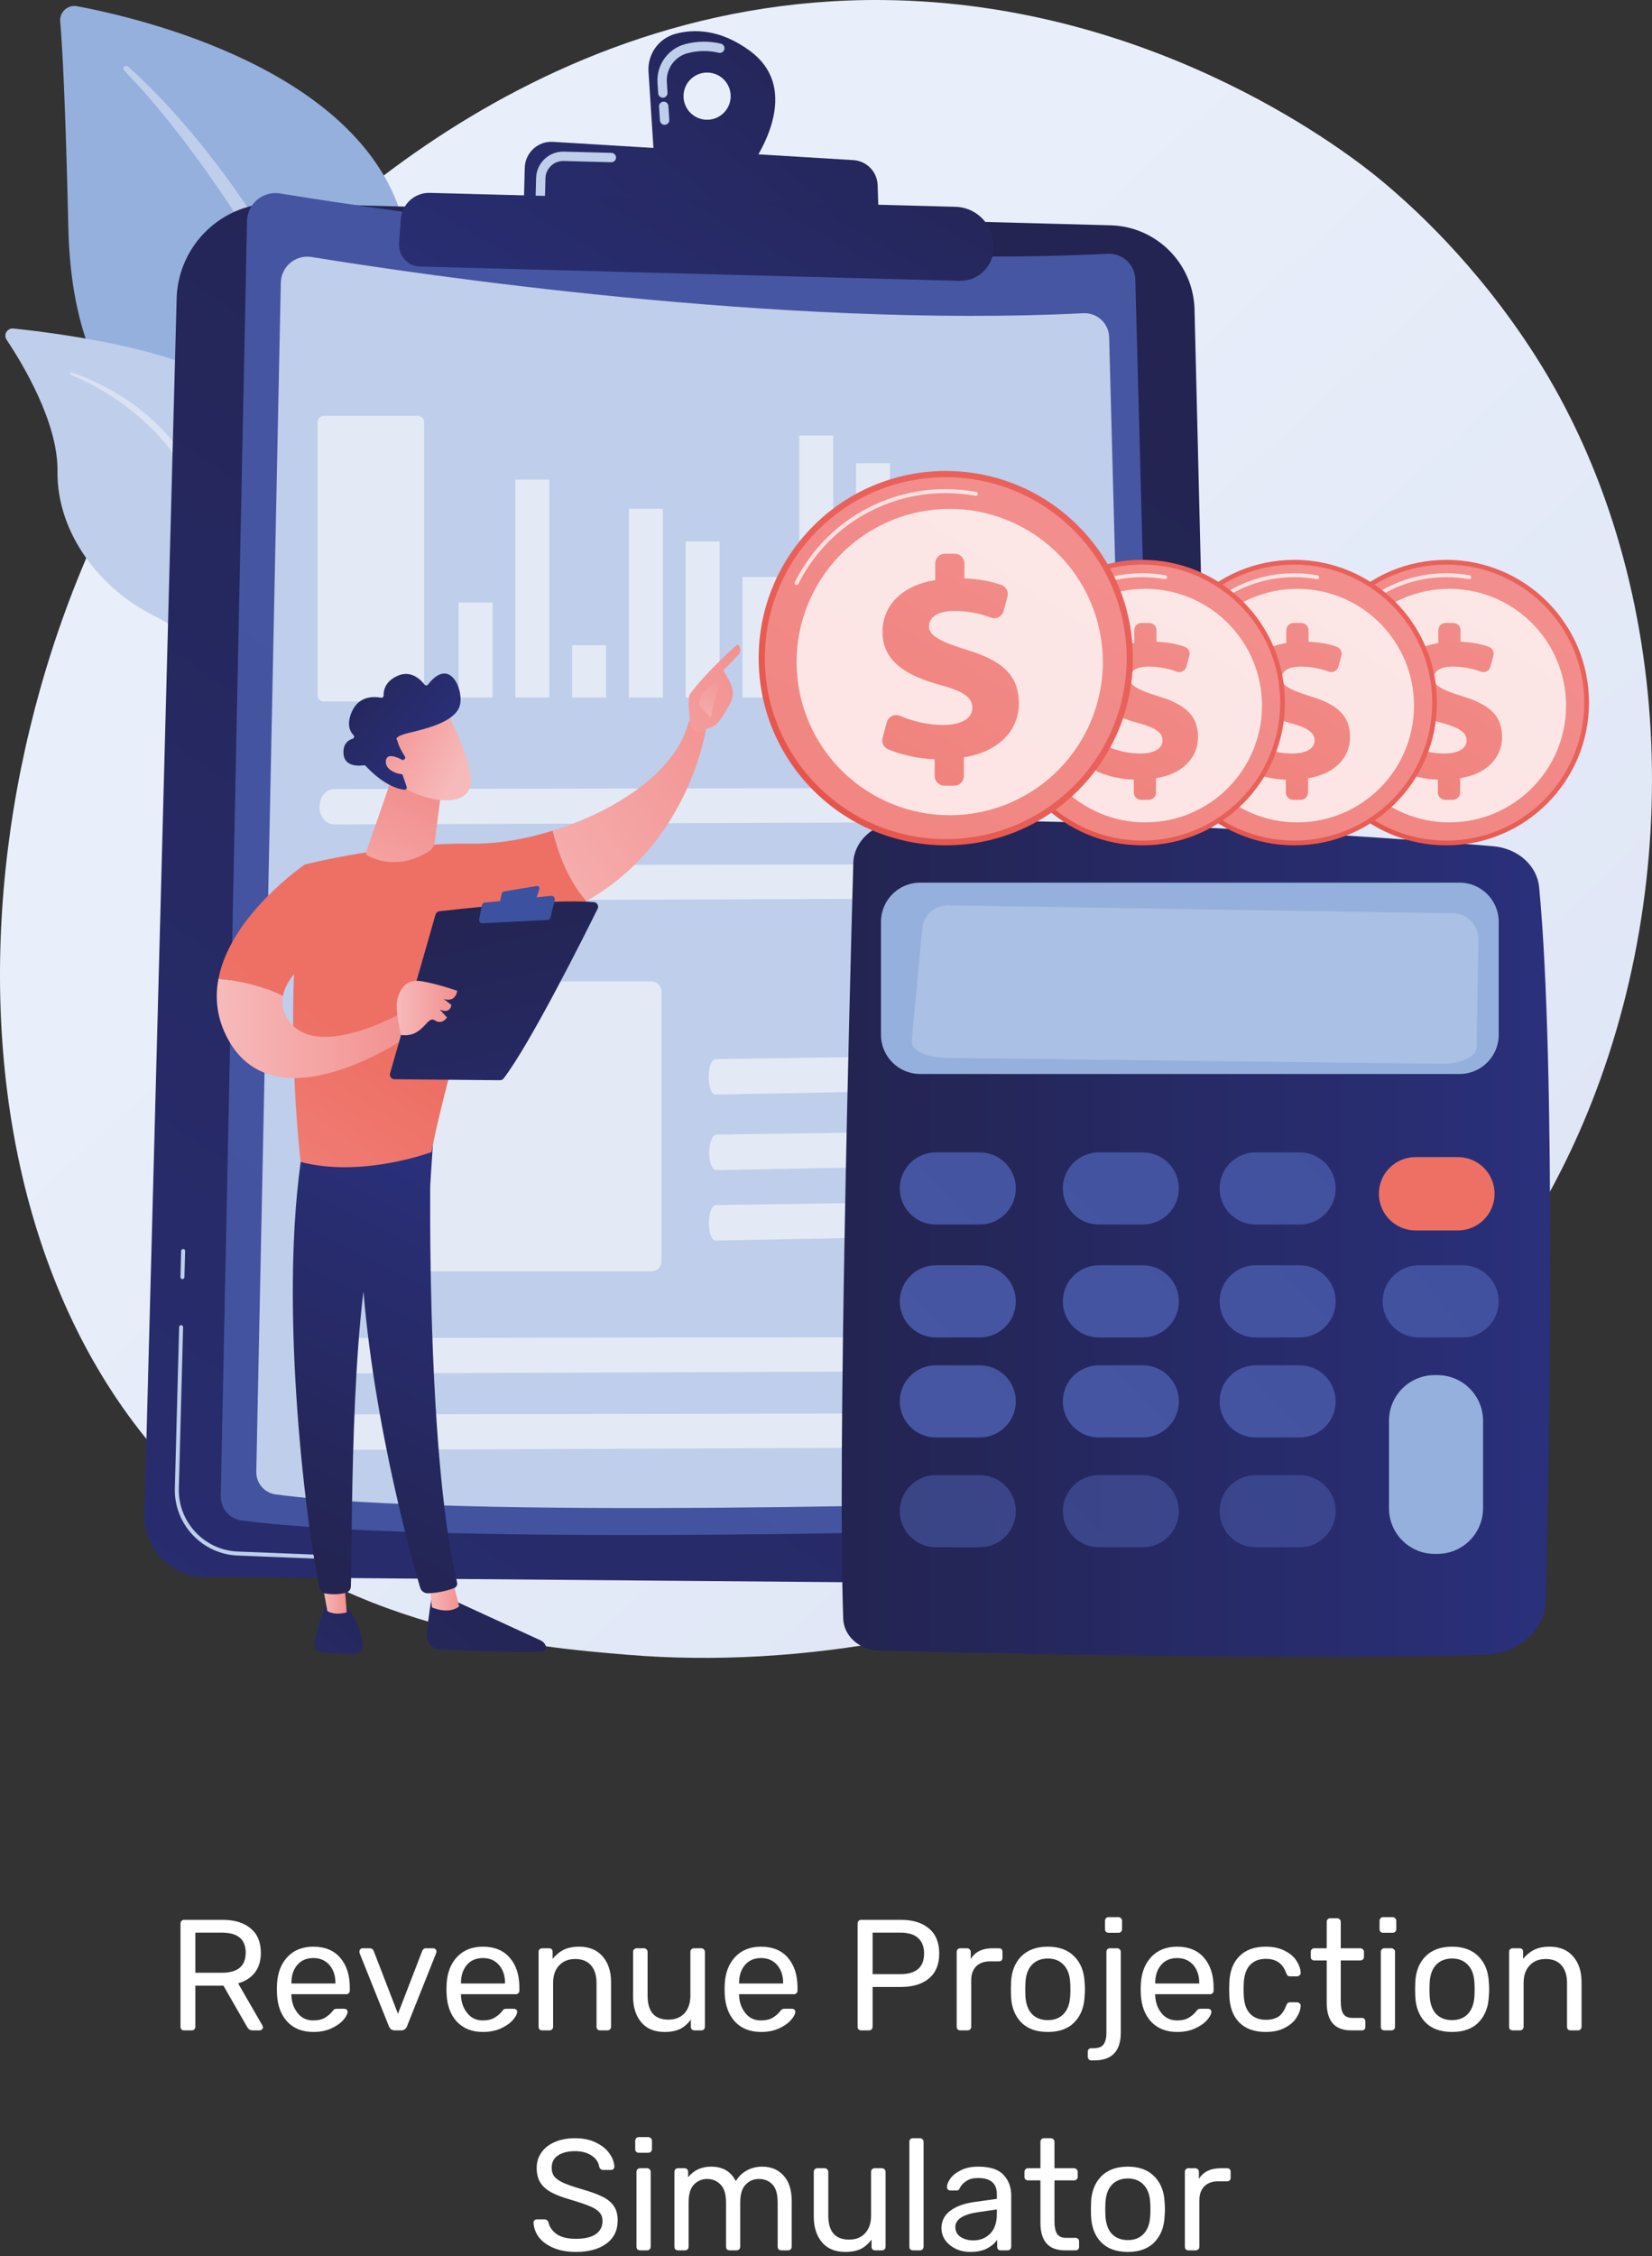
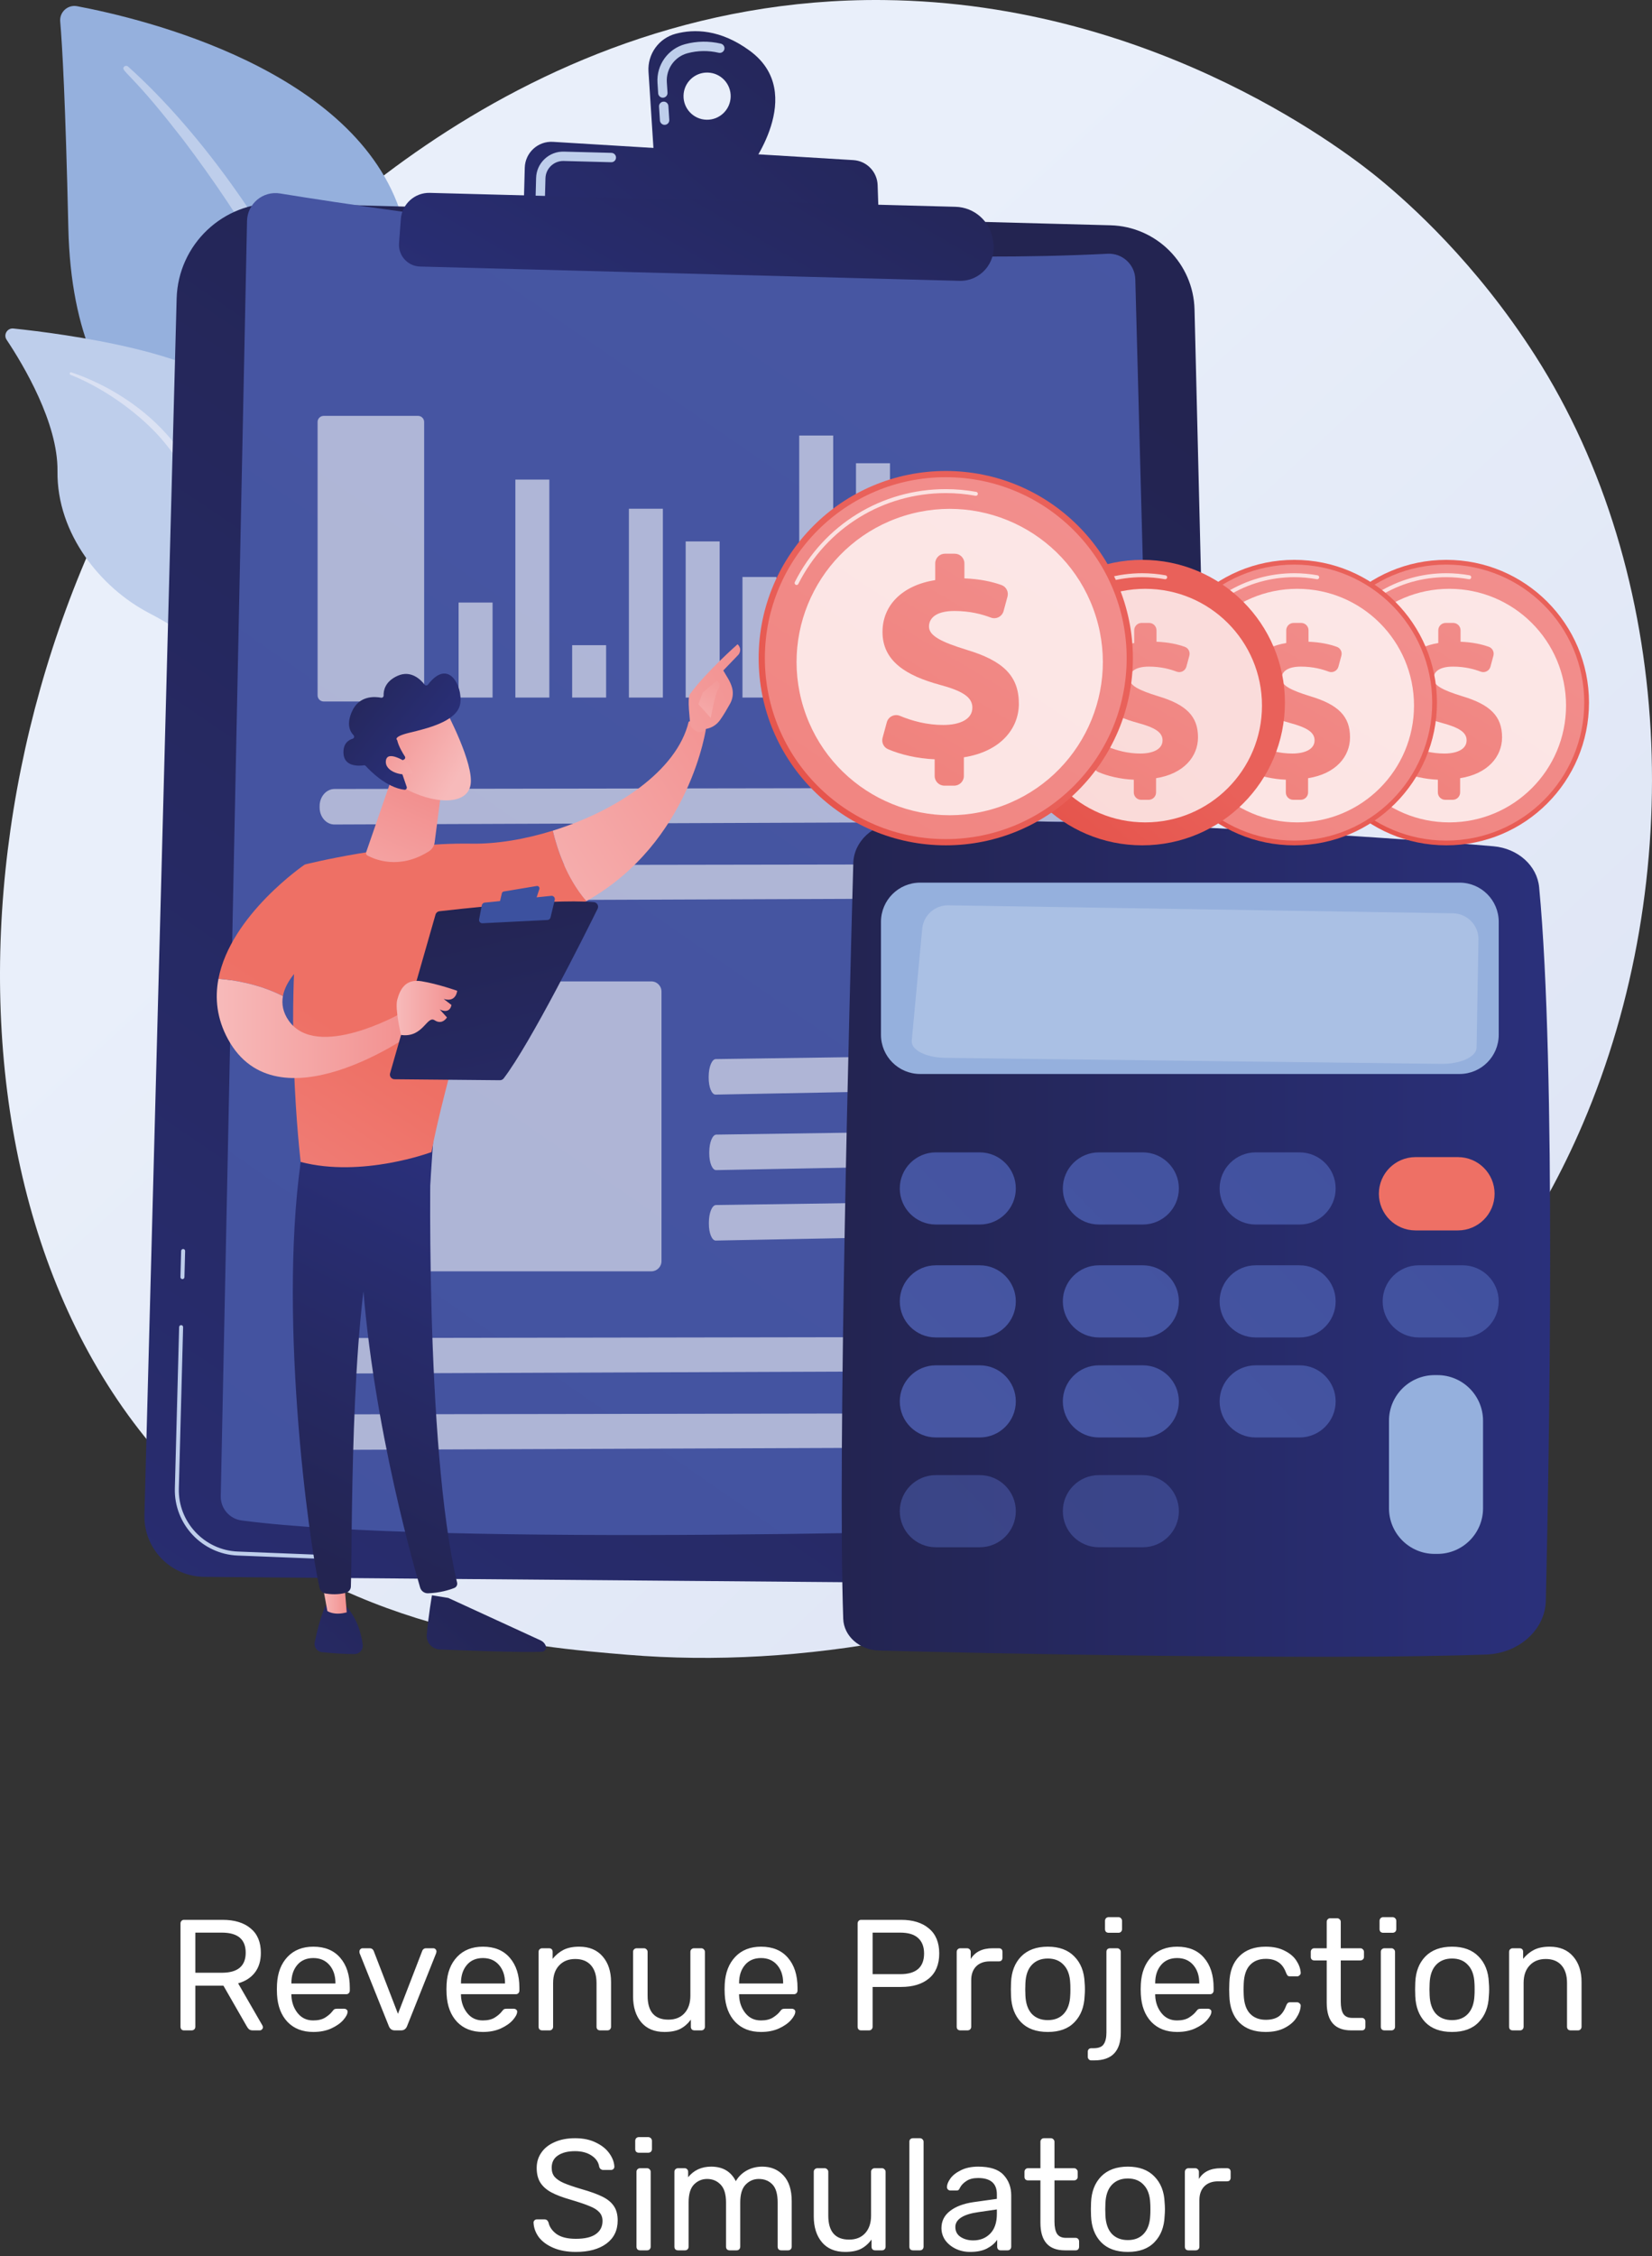
<svg xmlns="http://www.w3.org/2000/svg" width="293" height="400" viewBox="0 0 293 400" fill="none">
  <rect x="0" y="0" width="293" height="400" fill="#333333" stroke="none" />
  <path d="M32.629 360C32.442 360 32.293 359.944 32.181 359.832C32.069 359.701 32.013 359.543 32.013 359.356V341.072C32.013 340.867 32.069 340.708 32.181 340.596C32.293 340.465 32.442 340.4 32.629 340.4H39.461C41.589 340.4 43.25 340.904 44.445 341.912C45.658 342.901 46.265 344.348 46.265 346.252C46.265 347.671 45.91 348.837 45.201 349.752C44.492 350.667 43.502 351.301 42.233 351.656L46.545 359.132C46.601 359.244 46.629 359.347 46.629 359.44C46.629 359.589 46.573 359.72 46.461 359.832C46.349 359.944 46.218 360 46.069 360H44.837C44.557 360 44.333 359.935 44.165 359.804C44.016 359.673 43.876 359.487 43.745 359.244L39.629 352.076H34.645V359.356C34.645 359.543 34.58 359.701 34.449 359.832C34.318 359.944 34.16 360 33.973 360H32.629ZM39.349 349.78C42.167 349.78 43.577 348.595 43.577 346.224C43.577 343.853 42.167 342.668 39.349 342.668H34.645V349.78H39.349ZM55.573 360.28C53.669 360.28 52.148 359.692 51.009 358.516C49.87 357.321 49.245 355.697 49.133 353.644L49.105 352.692L49.133 351.768C49.245 349.752 49.87 348.147 51.009 346.952C52.148 345.757 53.669 345.16 55.573 345.16C57.626 345.16 59.213 345.813 60.333 347.12C61.472 348.427 62.041 350.2 62.041 352.44V352.944C62.041 353.131 61.976 353.289 61.845 353.42C61.733 353.532 61.584 353.588 61.397 353.588H51.681V353.84C51.737 355.053 52.11 356.089 52.801 356.948C53.492 357.807 54.406 358.236 55.545 358.236C56.422 358.236 57.132 358.068 57.673 357.732C58.233 357.377 58.653 357.013 58.933 356.64C59.101 356.416 59.232 356.285 59.325 356.248C59.418 356.192 59.577 356.164 59.801 356.164H61.033C61.201 356.164 61.341 356.211 61.453 356.304C61.584 356.397 61.649 356.519 61.649 356.668C61.649 357.079 61.397 357.573 60.893 358.152C60.389 358.731 59.67 359.235 58.737 359.664C57.822 360.075 56.768 360.28 55.573 360.28ZM59.493 351.684V351.6C59.493 350.293 59.138 349.229 58.429 348.408C57.72 347.587 56.768 347.176 55.573 347.176C54.36 347.176 53.408 347.587 52.717 348.408C52.026 349.229 51.681 350.293 51.681 351.6V351.684H59.493ZM70.022 360C69.536 360 69.191 359.767 68.986 359.3L63.778 346.308C63.759 346.252 63.749 346.159 63.749 346.028C63.749 345.86 63.806 345.72 63.917 345.608C64.029 345.496 64.16 345.44 64.309 345.44H65.597C65.896 345.44 66.12 345.589 66.269 345.888L70.582 357.06L74.894 345.888C74.931 345.776 75.005 345.673 75.118 345.58C75.248 345.487 75.397 345.44 75.566 345.44H76.853C77.003 345.44 77.133 345.496 77.246 345.608C77.358 345.72 77.413 345.86 77.413 346.028L77.358 346.308L72.177 359.3C71.972 359.767 71.627 360 71.141 360H70.022ZM85.651 360.28C83.747 360.28 82.226 359.692 81.087 358.516C79.948 357.321 79.323 355.697 79.211 353.644L79.183 352.692L79.211 351.768C79.323 349.752 79.948 348.147 81.087 346.952C82.226 345.757 83.747 345.16 85.651 345.16C87.704 345.16 89.291 345.813 90.411 347.12C91.55 348.427 92.119 350.2 92.119 352.44V352.944C92.119 353.131 92.054 353.289 91.923 353.42C91.811 353.532 91.662 353.588 91.475 353.588H81.759V353.84C81.815 355.053 82.189 356.089 82.879 356.948C83.57 357.807 84.484 358.236 85.623 358.236C86.501 358.236 87.21 358.068 87.751 357.732C88.311 357.377 88.731 357.013 89.011 356.64C89.179 356.416 89.31 356.285 89.403 356.248C89.496 356.192 89.655 356.164 89.879 356.164H91.111C91.279 356.164 91.419 356.211 91.531 356.304C91.662 356.397 91.727 356.519 91.727 356.668C91.727 357.079 91.475 357.573 90.971 358.152C90.467 358.731 89.749 359.235 88.815 359.664C87.9 360.075 86.846 360.28 85.651 360.28ZM89.571 351.684V351.6C89.571 350.293 89.216 349.229 88.507 348.408C87.798 347.587 86.846 347.176 85.651 347.176C84.438 347.176 83.486 347.587 82.795 348.408C82.105 349.229 81.759 350.293 81.759 351.6V351.684H89.571ZM96.168 360C95.981 360 95.823 359.944 95.692 359.832C95.58 359.701 95.524 359.543 95.524 359.356V346.084C95.524 345.897 95.58 345.748 95.692 345.636C95.823 345.505 95.981 345.44 96.168 345.44H97.372C97.577 345.44 97.736 345.496 97.848 345.608C97.96 345.72 98.016 345.879 98.016 346.084V347.316C98.576 346.625 99.22 346.093 99.948 345.72C100.694 345.347 101.618 345.16 102.72 345.16C104.512 345.16 105.902 345.739 106.892 346.896C107.881 348.035 108.376 349.547 108.376 351.432V359.356C108.376 359.543 108.31 359.701 108.18 359.832C108.068 359.944 107.918 360 107.732 360H106.444C106.257 360 106.098 359.944 105.968 359.832C105.856 359.701 105.8 359.543 105.8 359.356V351.6C105.8 350.256 105.473 349.211 104.82 348.464C104.166 347.717 103.233 347.344 102.02 347.344C100.825 347.344 99.873 347.727 99.164 348.492C98.454 349.239 98.1 350.275 98.1 351.6V359.356C98.1 359.543 98.034 359.701 97.904 359.832C97.792 359.944 97.642 360 97.456 360H96.168ZM117.854 360.28C116.081 360.28 114.709 359.711 113.738 358.572C112.768 357.415 112.282 355.884 112.282 353.98V346.084C112.282 345.897 112.338 345.748 112.45 345.636C112.581 345.505 112.74 345.44 112.926 345.44H114.214C114.401 345.44 114.55 345.505 114.662 345.636C114.793 345.748 114.858 345.897 114.858 346.084V353.84C114.858 356.677 116.09 358.096 118.554 358.096C119.749 358.096 120.692 357.723 121.382 356.976C122.092 356.211 122.446 355.165 122.446 353.84V346.084C122.446 345.897 122.502 345.748 122.614 345.636C122.745 345.505 122.904 345.44 123.09 345.44H124.378C124.565 345.44 124.714 345.505 124.826 345.636C124.957 345.748 125.022 345.897 125.022 346.084V359.356C125.022 359.543 124.957 359.701 124.826 359.832C124.714 359.944 124.565 360 124.378 360H123.174C122.988 360 122.829 359.944 122.698 359.832C122.586 359.701 122.53 359.543 122.53 359.356V358.096C121.989 358.824 121.354 359.375 120.626 359.748C119.898 360.103 118.974 360.28 117.854 360.28ZM134.979 360.28C133.075 360.28 131.554 359.692 130.415 358.516C129.277 357.321 128.651 355.697 128.539 353.644L128.511 352.692L128.539 351.768C128.651 349.752 129.277 348.147 130.415 346.952C131.554 345.757 133.075 345.16 134.979 345.16C137.033 345.16 138.619 345.813 139.739 347.12C140.878 348.427 141.447 350.2 141.447 352.44V352.944C141.447 353.131 141.382 353.289 141.251 353.42C141.139 353.532 140.99 353.588 140.803 353.588H131.087V353.84C131.143 355.053 131.517 356.089 132.207 356.948C132.898 357.807 133.813 358.236 134.951 358.236C135.829 358.236 136.538 358.068 137.079 357.732C137.639 357.377 138.059 357.013 138.339 356.64C138.507 356.416 138.638 356.285 138.731 356.248C138.825 356.192 138.983 356.164 139.207 356.164H140.439C140.607 356.164 140.747 356.211 140.859 356.304C140.99 356.397 141.055 356.519 141.055 356.668C141.055 357.079 140.803 357.573 140.299 358.152C139.795 358.731 139.077 359.235 138.143 359.664C137.229 360.075 136.174 360.28 134.979 360.28ZM138.899 351.684V351.6C138.899 350.293 138.545 349.229 137.835 348.408C137.126 347.587 136.174 347.176 134.979 347.176C133.766 347.176 132.814 347.587 132.123 348.408C131.433 349.229 131.087 350.293 131.087 351.6V351.684H138.899ZM152.723 360C152.536 360 152.387 359.944 152.275 359.832C152.163 359.701 152.107 359.543 152.107 359.356V341.072C152.107 340.867 152.163 340.708 152.275 340.596C152.387 340.465 152.536 340.4 152.723 340.4H159.807C161.916 340.4 163.568 340.913 164.763 341.94C165.976 342.948 166.583 344.423 166.583 346.364C166.583 348.305 165.976 349.78 164.763 350.788C163.568 351.796 161.916 352.3 159.807 352.3H154.767V359.356C154.767 359.543 154.701 359.701 154.571 359.832C154.459 359.944 154.309 360 154.123 360H152.723ZM159.667 350.032C162.485 350.032 163.895 348.809 163.895 346.364C163.895 345.169 163.54 344.255 162.831 343.62C162.14 342.985 161.085 342.668 159.667 342.668H154.767V350.032H159.667ZM170.324 360C170.137 360 169.979 359.944 169.848 359.832C169.736 359.701 169.68 359.543 169.68 359.356V346.112C169.68 345.925 169.736 345.767 169.848 345.636C169.979 345.505 170.137 345.44 170.324 345.44H171.5C171.705 345.44 171.864 345.505 171.976 345.636C172.107 345.748 172.172 345.907 172.172 346.112V347.344C172.937 346.075 174.235 345.44 176.064 345.44H177.156C177.361 345.44 177.52 345.496 177.632 345.608C177.744 345.72 177.8 345.879 177.8 346.084V347.12C177.8 347.307 177.744 347.465 177.632 347.596C177.52 347.708 177.361 347.764 177.156 347.764H175.56C174.533 347.764 173.721 348.063 173.124 348.66C172.545 349.257 172.256 350.069 172.256 351.096V359.356C172.256 359.543 172.191 359.701 172.06 359.832C171.929 359.944 171.771 360 171.584 360H170.324ZM185.842 360.28C183.789 360.28 182.202 359.701 181.082 358.544C179.981 357.387 179.393 355.847 179.318 353.924L179.29 352.72L179.318 351.516C179.393 349.593 179.99 348.053 181.11 346.896C182.249 345.739 183.826 345.16 185.842 345.16C187.858 345.16 189.426 345.739 190.546 346.896C191.685 348.053 192.291 349.593 192.366 351.516C192.403 351.927 192.422 352.328 192.422 352.72C192.422 353.112 192.403 353.513 192.366 353.924C192.291 355.847 191.694 357.387 190.574 358.544C189.473 359.701 187.895 360.28 185.842 360.28ZM185.842 358.18C187.037 358.18 187.979 357.807 188.67 357.06C189.379 356.295 189.762 355.203 189.818 353.784C189.837 353.597 189.846 353.243 189.846 352.72C189.846 352.197 189.837 351.843 189.818 351.656C189.762 350.237 189.379 349.155 188.67 348.408C187.979 347.643 187.037 347.26 185.842 347.26C184.647 347.26 183.695 347.643 182.986 348.408C182.295 349.155 181.922 350.237 181.866 351.656L181.838 352.72L181.866 353.784C181.922 355.203 182.295 356.295 182.986 357.06C183.695 357.807 184.647 358.18 185.842 358.18ZM196.629 342.696C196.443 342.696 196.284 342.64 196.153 342.528C196.041 342.397 195.985 342.239 195.985 342.052V340.596C195.985 340.409 196.041 340.251 196.153 340.12C196.284 339.989 196.443 339.924 196.629 339.924H198.365C198.552 339.924 198.701 339.989 198.813 340.12C198.944 340.251 199.009 340.409 199.009 340.596V342.052C199.009 342.239 198.944 342.397 198.813 342.528C198.701 342.64 198.552 342.696 198.365 342.696H196.629ZM193.549 365.32C193.363 365.32 193.213 365.255 193.101 365.124C192.989 365.012 192.933 364.863 192.933 364.676V363.78C192.933 363.593 192.989 363.444 193.101 363.332C193.213 363.22 193.363 363.164 193.549 363.164H193.941C194.856 363.164 195.463 362.921 195.761 362.436C196.079 361.969 196.237 361.279 196.237 360.364V346.084C196.237 345.879 196.293 345.72 196.405 345.608C196.536 345.496 196.695 345.44 196.881 345.44H198.141C198.328 345.44 198.477 345.505 198.589 345.636C198.72 345.748 198.785 345.897 198.785 346.084V360.392C198.785 363.677 197.217 365.32 194.081 365.32H193.549ZM208.78 360.28C206.876 360.28 205.355 359.692 204.216 358.516C203.077 357.321 202.452 355.697 202.34 353.644L202.312 352.692L202.34 351.768C202.452 349.752 203.077 348.147 204.216 346.952C205.355 345.757 206.876 345.16 208.78 345.16C210.833 345.16 212.42 345.813 213.54 347.12C214.679 348.427 215.248 350.2 215.248 352.44V352.944C215.248 353.131 215.183 353.289 215.052 353.42C214.94 353.532 214.791 353.588 214.604 353.588H204.888V353.84C204.944 355.053 205.317 356.089 206.008 356.948C206.699 357.807 207.613 358.236 208.752 358.236C209.629 358.236 210.339 358.068 210.88 357.732C211.44 357.377 211.86 357.013 212.14 356.64C212.308 356.416 212.439 356.285 212.532 356.248C212.625 356.192 212.784 356.164 213.008 356.164H214.24C214.408 356.164 214.548 356.211 214.66 356.304C214.791 356.397 214.856 356.519 214.856 356.668C214.856 357.079 214.604 357.573 214.1 358.152C213.596 358.731 212.877 359.235 211.944 359.664C211.029 360.075 209.975 360.28 208.78 360.28ZM212.7 351.684V351.6C212.7 350.293 212.345 349.229 211.636 348.408C210.927 347.587 209.975 347.176 208.78 347.176C207.567 347.176 206.615 347.587 205.924 348.408C205.233 349.229 204.888 350.293 204.888 351.6V351.684H212.7ZM224.477 360.28C222.479 360.28 220.921 359.72 219.801 358.6C218.681 357.461 218.093 355.875 218.037 353.84L218.009 352.72L218.037 351.6C218.093 349.565 218.681 347.988 219.801 346.868C220.921 345.729 222.479 345.16 224.477 345.16C225.821 345.16 226.95 345.403 227.865 345.888C228.798 346.355 229.489 346.943 229.937 347.652C230.403 348.361 230.655 349.071 230.693 349.78C230.711 349.948 230.646 350.097 230.497 350.228C230.366 350.359 230.217 350.424 230.049 350.424H228.817C228.63 350.424 228.49 350.387 228.397 350.312C228.303 350.219 228.21 350.06 228.117 349.836C227.781 348.921 227.314 348.277 226.717 347.904C226.138 347.512 225.401 347.316 224.505 347.316C223.329 347.316 222.395 347.68 221.705 348.408C221.014 349.136 220.641 350.247 220.585 351.74L220.557 352.72L220.585 353.7C220.641 355.193 221.014 356.304 221.705 357.032C222.395 357.76 223.329 358.124 224.505 358.124C225.419 358.124 226.166 357.937 226.745 357.564C227.323 357.172 227.781 356.519 228.117 355.604C228.21 355.38 228.303 355.231 228.397 355.156C228.49 355.063 228.63 355.016 228.817 355.016H230.049C230.217 355.016 230.366 355.081 230.497 355.212C230.646 355.343 230.711 355.492 230.693 355.66C230.655 356.351 230.403 357.051 229.937 357.76C229.489 358.469 228.798 359.067 227.865 359.552C226.95 360.037 225.821 360.28 224.477 360.28ZM239.647 360C236.754 360 235.307 358.367 235.307 355.1V347.596H233.095C232.909 347.596 232.759 347.54 232.647 347.428C232.535 347.316 232.479 347.167 232.479 346.98V346.084C232.479 345.897 232.535 345.748 232.647 345.636C232.759 345.505 232.909 345.44 233.095 345.44H235.307V340.764C235.307 340.577 235.363 340.428 235.475 340.316C235.587 340.185 235.737 340.12 235.923 340.12H237.155C237.342 340.12 237.491 340.185 237.603 340.316C237.734 340.428 237.799 340.577 237.799 340.764V345.44H241.271C241.458 345.44 241.607 345.505 241.719 345.636C241.85 345.748 241.915 345.897 241.915 346.084V346.98C241.915 347.167 241.85 347.316 241.719 347.428C241.607 347.54 241.458 347.596 241.271 347.596H237.799V354.904C237.799 355.856 237.949 356.575 238.247 357.06C238.565 357.545 239.097 357.788 239.843 357.788H241.551C241.738 357.788 241.887 357.853 241.999 357.984C242.111 358.096 242.167 358.245 242.167 358.432V359.356C242.167 359.543 242.111 359.701 241.999 359.832C241.887 359.944 241.738 360 241.551 360H239.647ZM245.323 342.696C245.136 342.696 244.977 342.64 244.847 342.528C244.735 342.397 244.679 342.239 244.679 342.052V340.596C244.679 340.409 244.735 340.251 244.847 340.12C244.977 339.989 245.136 339.924 245.323 339.924H246.975C247.161 339.924 247.32 339.989 247.451 340.12C247.581 340.251 247.647 340.409 247.647 340.596V342.052C247.647 342.239 247.581 342.397 247.451 342.528C247.32 342.64 247.161 342.696 246.975 342.696H245.323ZM245.547 360C245.36 360 245.201 359.944 245.071 359.832C244.959 359.701 244.903 359.543 244.903 359.356V346.084C244.903 345.897 244.959 345.748 245.071 345.636C245.201 345.505 245.36 345.44 245.547 345.44H246.779C246.965 345.44 247.115 345.505 247.227 345.636C247.357 345.748 247.423 345.897 247.423 346.084V359.356C247.423 359.543 247.357 359.701 247.227 359.832C247.115 359.944 246.965 360 246.779 360H245.547ZM257.537 360.28C255.484 360.28 253.897 359.701 252.777 358.544C251.676 357.387 251.088 355.847 251.013 353.924L250.985 352.72L251.013 351.516C251.088 349.593 251.685 348.053 252.805 346.896C253.944 345.739 255.521 345.16 257.537 345.16C259.553 345.16 261.121 345.739 262.241 346.896C263.38 348.053 263.987 349.593 264.061 351.516C264.099 351.927 264.117 352.328 264.117 352.72C264.117 353.112 264.099 353.513 264.061 353.924C263.987 355.847 263.389 357.387 262.269 358.544C261.168 359.701 259.591 360.28 257.537 360.28ZM257.537 358.18C258.732 358.18 259.675 357.807 260.365 357.06C261.075 356.295 261.457 355.203 261.513 353.784C261.532 353.597 261.541 353.243 261.541 352.72C261.541 352.197 261.532 351.843 261.513 351.656C261.457 350.237 261.075 349.155 260.365 348.408C259.675 347.643 258.732 347.26 257.537 347.26C256.343 347.26 255.391 347.643 254.681 348.408C253.991 349.155 253.617 350.237 253.561 351.656L253.533 352.72L253.561 353.784C253.617 355.203 253.991 356.295 254.681 357.06C255.391 357.807 256.343 358.18 257.537 358.18ZM268.297 360C268.11 360 267.951 359.944 267.821 359.832C267.709 359.701 267.653 359.543 267.653 359.356V346.084C267.653 345.897 267.709 345.748 267.821 345.636C267.951 345.505 268.11 345.44 268.297 345.44H269.501C269.706 345.44 269.865 345.496 269.977 345.608C270.089 345.72 270.145 345.879 270.145 346.084V347.316C270.705 346.625 271.349 346.093 272.077 345.72C272.823 345.347 273.747 345.16 274.849 345.16C276.641 345.16 278.031 345.739 279.021 346.896C280.01 348.035 280.505 349.547 280.505 351.432V359.356C280.505 359.543 280.439 359.701 280.309 359.832C280.197 359.944 280.047 360 279.861 360H278.573C278.386 360 278.227 359.944 278.097 359.832C277.985 359.701 277.929 359.543 277.929 359.356V351.6C277.929 350.256 277.602 349.211 276.949 348.464C276.295 347.717 275.362 347.344 274.149 347.344C272.954 347.344 272.002 347.727 271.293 348.492C270.583 349.239 270.229 350.275 270.229 351.6V359.356C270.229 359.543 270.163 359.701 270.033 359.832C269.921 359.944 269.771 360 269.585 360H268.297ZM102.132 399.28C100.601 399.28 99.266 399.037 98.128 398.552C97.008 398.067 96.149 397.432 95.552 396.648C94.973 395.845 94.665 394.987 94.628 394.072C94.628 393.923 94.684 393.792 94.796 393.68C94.908 393.568 95.048 393.512 95.216 393.512H96.588C96.924 393.512 97.157 393.699 97.288 394.072C97.456 394.856 97.932 395.537 98.716 396.116C99.519 396.676 100.657 396.956 102.132 396.956C103.718 396.956 104.904 396.676 105.688 396.116C106.472 395.556 106.864 394.781 106.864 393.792C106.864 393.157 106.668 392.635 106.276 392.224C105.902 391.813 105.333 391.459 104.568 391.16C103.821 390.843 102.692 390.46 101.18 390.012C99.743 389.601 98.594 389.163 97.736 388.696C96.896 388.229 96.261 387.66 95.832 386.988C95.403 386.297 95.188 385.429 95.188 384.384C95.188 383.376 95.459 382.48 96 381.696C96.541 380.893 97.325 380.268 98.352 379.82C99.379 379.353 100.592 379.12 101.992 379.12C103.448 379.12 104.689 379.381 105.716 379.904C106.761 380.408 107.554 381.052 108.096 381.836C108.637 382.601 108.926 383.376 108.964 384.16C108.964 384.328 108.908 384.468 108.796 384.58C108.684 384.692 108.544 384.748 108.376 384.748H106.976C106.826 384.748 106.686 384.701 106.556 384.608C106.425 384.515 106.332 384.375 106.276 384.188C106.164 383.385 105.716 382.723 104.932 382.2C104.148 381.677 103.168 381.416 101.992 381.416C100.722 381.416 99.715 381.668 98.968 382.172C98.221 382.657 97.848 383.385 97.848 384.356C97.848 385.009 98.016 385.541 98.352 385.952C98.707 386.363 99.239 386.727 99.948 387.044C100.676 387.361 101.73 387.725 103.112 388.136C104.698 388.584 105.94 389.032 106.836 389.48C107.75 389.928 108.432 390.488 108.88 391.16C109.328 391.813 109.552 392.663 109.552 393.708C109.552 395.463 108.88 396.835 107.536 397.824C106.21 398.795 104.409 399.28 102.132 399.28ZM113.307 381.696C113.12 381.696 112.962 381.64 112.831 381.528C112.719 381.397 112.663 381.239 112.663 381.052V379.596C112.663 379.409 112.719 379.251 112.831 379.12C112.962 378.989 113.12 378.924 113.307 378.924H114.959C115.146 378.924 115.304 378.989 115.435 379.12C115.566 379.251 115.631 379.409 115.631 379.596V381.052C115.631 381.239 115.566 381.397 115.435 381.528C115.304 381.64 115.146 381.696 114.959 381.696H113.307ZM113.531 399C113.344 399 113.186 398.944 113.055 398.832C112.943 398.701 112.887 398.543 112.887 398.356V385.084C112.887 384.897 112.943 384.748 113.055 384.636C113.186 384.505 113.344 384.44 113.531 384.44H114.763C114.95 384.44 115.099 384.505 115.211 384.636C115.342 384.748 115.407 384.897 115.407 385.084V398.356C115.407 398.543 115.342 398.701 115.211 398.832C115.099 398.944 114.95 399 114.763 399H113.531ZM120.258 399C120.071 399 119.912 398.944 119.782 398.832C119.67 398.701 119.614 398.543 119.614 398.356V385.084C119.614 384.897 119.67 384.748 119.782 384.636C119.912 384.505 120.071 384.44 120.258 384.44H121.434C121.62 384.44 121.77 384.505 121.882 384.636C121.994 384.748 122.05 384.897 122.05 385.084V386.036C123.058 384.785 124.42 384.16 126.138 384.16C128.191 384.16 129.647 385.019 130.506 386.736C130.954 385.952 131.588 385.327 132.41 384.86C133.25 384.393 134.183 384.16 135.21 384.16C136.74 384.16 137.991 384.683 138.962 385.728C139.932 386.773 140.418 388.285 140.418 390.264V398.356C140.418 398.543 140.352 398.701 140.222 398.832C140.11 398.944 139.96 399 139.774 399H138.57C138.383 399 138.224 398.944 138.094 398.832C137.982 398.701 137.926 398.543 137.926 398.356V390.516C137.926 389.023 137.618 387.959 137.002 387.324C136.386 386.671 135.574 386.344 134.566 386.344C133.67 386.344 132.895 386.68 132.242 387.352C131.607 388.005 131.29 389.06 131.29 390.516V398.356C131.29 398.543 131.224 398.701 131.094 398.832C130.982 398.944 130.832 399 130.646 399H129.414C129.227 399 129.068 398.944 128.938 398.832C128.826 398.701 128.77 398.543 128.77 398.356V390.516C128.77 389.041 128.443 387.977 127.79 387.324C127.155 386.671 126.362 386.344 125.41 386.344C124.514 386.344 123.739 386.671 123.086 387.324C122.451 387.977 122.134 389.032 122.134 390.488V398.356C122.134 398.543 122.068 398.701 121.938 398.832C121.826 398.944 121.676 399 121.49 399H120.258ZM149.901 399.28C148.128 399.28 146.756 398.711 145.785 397.572C144.814 396.415 144.329 394.884 144.329 392.98V385.084C144.329 384.897 144.385 384.748 144.497 384.636C144.628 384.505 144.786 384.44 144.973 384.44H146.261C146.448 384.44 146.597 384.505 146.709 384.636C146.84 384.748 146.905 384.897 146.905 385.084V392.84C146.905 395.677 148.137 397.096 150.601 397.096C151.796 397.096 152.738 396.723 153.429 395.976C154.138 395.211 154.493 394.165 154.493 392.84V385.084C154.493 384.897 154.549 384.748 154.661 384.636C154.792 384.505 154.95 384.44 155.137 384.44H156.425C156.612 384.44 156.761 384.505 156.873 384.636C157.004 384.748 157.069 384.897 157.069 385.084V398.356C157.069 398.543 157.004 398.701 156.873 398.832C156.761 398.944 156.612 399 156.425 399H155.221C155.034 399 154.876 398.944 154.745 398.832C154.633 398.701 154.577 398.543 154.577 398.356V397.096C154.036 397.824 153.401 398.375 152.673 398.748C151.945 399.103 151.021 399.28 149.901 399.28ZM161.93 399C161.744 399 161.585 398.944 161.454 398.832C161.342 398.701 161.286 398.543 161.286 398.356V379.764C161.286 379.559 161.342 379.4 161.454 379.288C161.585 379.176 161.744 379.12 161.93 379.12H163.162C163.349 379.12 163.498 379.185 163.61 379.316C163.741 379.428 163.806 379.577 163.806 379.764V398.356C163.806 398.543 163.741 398.701 163.61 398.832C163.498 398.944 163.349 399 163.162 399H161.93ZM172.044 399.28C171.129 399.28 170.28 399.093 169.496 398.72C168.731 398.347 168.115 397.843 167.648 397.208C167.2 396.555 166.976 395.836 166.976 395.052C166.976 393.82 167.48 392.812 168.488 392.028C169.496 391.244 170.868 390.721 172.604 390.46L176.804 389.872V389.06C176.804 387.137 175.693 386.176 173.472 386.176C172.613 386.176 171.923 386.353 171.4 386.708C170.877 387.044 170.495 387.445 170.252 387.912C170.177 388.099 170.093 388.229 170 388.304C169.925 388.36 169.813 388.388 169.664 388.388H168.572C168.404 388.388 168.255 388.332 168.124 388.22C168.012 388.089 167.956 387.94 167.956 387.772C167.956 387.343 168.152 386.848 168.544 386.288C168.955 385.709 169.58 385.215 170.42 384.804C171.26 384.375 172.287 384.16 173.5 384.16C175.591 384.16 177.084 384.645 177.98 385.616C178.895 386.587 179.352 387.8 179.352 389.256V398.356C179.352 398.543 179.287 398.701 179.156 398.832C179.044 398.944 178.895 399 178.708 399H177.476C177.289 399 177.14 398.944 177.028 398.832C176.916 398.701 176.86 398.543 176.86 398.356V397.124C176.449 397.74 175.852 398.253 175.068 398.664C174.284 399.075 173.276 399.28 172.044 399.28ZM172.604 397.236C173.836 397.236 174.844 396.835 175.628 396.032C176.412 395.229 176.804 394.063 176.804 392.532V391.748L173.528 392.224C172.184 392.411 171.167 392.728 170.476 393.176C169.785 393.624 169.44 394.184 169.44 394.856C169.44 395.621 169.748 396.209 170.364 396.62C170.999 397.031 171.745 397.236 172.604 397.236ZM188.87 399C185.977 399 184.53 397.367 184.53 394.1V386.596H182.318C182.131 386.596 181.982 386.54 181.87 386.428C181.758 386.316 181.702 386.167 181.702 385.98V385.084C181.702 384.897 181.758 384.748 181.87 384.636C181.982 384.505 182.131 384.44 182.318 384.44H184.53V379.764C184.53 379.577 184.586 379.428 184.698 379.316C184.81 379.185 184.959 379.12 185.146 379.12H186.378C186.565 379.12 186.714 379.185 186.826 379.316C186.957 379.428 187.022 379.577 187.022 379.764V384.44H190.494C190.681 384.44 190.83 384.505 190.942 384.636C191.073 384.748 191.138 384.897 191.138 385.084V385.98C191.138 386.167 191.073 386.316 190.942 386.428C190.83 386.54 190.681 386.596 190.494 386.596H187.022V393.904C187.022 394.856 187.171 395.575 187.47 396.06C187.787 396.545 188.319 396.788 189.066 396.788H190.774C190.961 396.788 191.11 396.853 191.222 396.984C191.334 397.096 191.39 397.245 191.39 397.432V398.356C191.39 398.543 191.334 398.701 191.222 398.832C191.11 398.944 190.961 399 190.774 399H188.87ZM200.033 399.28C197.98 399.28 196.393 398.701 195.273 397.544C194.172 396.387 193.584 394.847 193.509 392.924L193.481 391.72L193.509 390.516C193.584 388.593 194.181 387.053 195.301 385.896C196.44 384.739 198.017 384.16 200.033 384.16C202.049 384.16 203.617 384.739 204.737 385.896C205.876 387.053 206.483 388.593 206.557 390.516C206.595 390.927 206.613 391.328 206.613 391.72C206.613 392.112 206.595 392.513 206.557 392.924C206.483 394.847 205.885 396.387 204.765 397.544C203.664 398.701 202.087 399.28 200.033 399.28ZM200.033 397.18C201.228 397.18 202.171 396.807 202.861 396.06C203.571 395.295 203.953 394.203 204.009 392.784C204.028 392.597 204.037 392.243 204.037 391.72C204.037 391.197 204.028 390.843 204.009 390.656C203.953 389.237 203.571 388.155 202.861 387.408C202.171 386.643 201.228 386.26 200.033 386.26C198.839 386.26 197.887 386.643 197.177 387.408C196.487 388.155 196.113 389.237 196.057 390.656L196.029 391.72L196.057 392.784C196.113 394.203 196.487 395.295 197.177 396.06C197.887 396.807 198.839 397.18 200.033 397.18ZM210.793 399C210.606 399 210.447 398.944 210.317 398.832C210.205 398.701 210.149 398.543 210.149 398.356V385.112C210.149 384.925 210.205 384.767 210.317 384.636C210.447 384.505 210.606 384.44 210.793 384.44H211.969C212.174 384.44 212.333 384.505 212.445 384.636C212.575 384.748 212.641 384.907 212.641 385.112V386.344C213.406 385.075 214.703 384.44 216.533 384.44H217.625C217.83 384.44 217.989 384.496 218.101 384.608C218.213 384.72 218.269 384.879 218.269 385.084V386.12C218.269 386.307 218.213 386.465 218.101 386.596C217.989 386.708 217.83 386.764 217.625 386.764H216.029C215.002 386.764 214.19 387.063 213.593 387.66C213.014 388.257 212.725 389.069 212.725 390.096V398.356C212.725 398.543 212.659 398.701 212.529 398.832C212.398 398.944 212.239 399 212.053 399H210.793Z" fill="white" />
  <path d="M280.715 199.306C251.032 268.684 172.681 298.485 111.293 293.402C94.531 292.014 60.808 289.224 34.473 264.322C-16.098 216.5 -8.307 116.537 40.1 57.684C46.335 50.105 89.487 -0.675 156.732 0.007C205.965 0.504 240.521 28.315 244.724 31.781C250.032 36.157 261.739 46.559 272.292 63.06C297.084 101.828 299.264 155.95 280.715 199.306Z" fill="url(#paint0_linear_1304_2)" />
  <path d="M60.457 124.439C60.457 124.439 61.095 97.673 48.766 90.512C36.438 83.348 13.001 78.871 12.121 40.439C11.607 17.939 11.049 8.101 10.678 3.813C10.532 2.139 12.019 0.789 13.669 1.099C25.343 3.299 63.272 12.351 71.222 38.239C80.65 68.928 60.457 124.439 60.457 124.439Z" fill="#95B0DD" />
  <path d="M22.698 11.792C35.513 23.222 50.332 43.451 58.232 63.68C59.247 67.014 62.213 74.104 63.499 86.699C64.648 97.205 64.076 108.305 62.683 115.656C62.595 116.12 62.147 116.425 61.682 116.337C60.882 116.186 60.989 115.326 60.998 115.353C62.589 102.799 61.929 87.172 58.279 73.07C53.617 55.758 43.215 38.97 32.456 24.734L31.348 23.332C23.014 12.628 21.26 12.548 22.038 11.803C22.222 11.627 22.511 11.627 22.698 11.792Z" fill="#BECEEB" />
  <path d="M46.599 176.328C47.97 177.582 37.382 151.608 41.821 116.983C43.913 100.665 49.6 81.121 42.921 70.991C37.362 62.561 11.047 59.152 2.378 58.248C1.295 58.135 0.569 59.333 1.171 60.238C4.148 64.707 10.303 74.999 10.195 83.523C10.055 94.758 17.997 104.256 26.312 108.632C34.63 113.008 39.039 116.183 39.207 131.582C39.377 146.981 42.704 172.766 46.599 176.328Z" fill="#BECEEB" />
  <path d="M12.668 66.023C23.04 69.536 32.911 77.629 36.001 88.289L36.289 89.303C36.949 91.678 39.83 108.04 40.289 121.036C40.295 121.198 40.168 121.333 40.006 121.339C39.731 121.347 39.687 121.036 39.704 121.066C38.928 113.573 37.485 103.938 36.215 96.676C34.888 88.77 33.912 83.393 27.576 76.661C20.475 69.33 12.484 66.449 12.506 66.463C12.385 66.413 12.328 66.276 12.377 66.155C12.421 66.04 12.553 65.982 12.668 66.023Z" fill="url(#paint1_linear_1304_2)" />
  <path d="M49.172 36.03L196.957 39.944C205.11 40.161 211.664 46.728 211.862 54.882L217.093 269.431C217.249 275.811 212.09 281.053 205.707 281.001L36.244 279.591C30.246 279.541 25.458 274.582 25.617 268.587L31.329 52.946C31.588 43.35 39.573 35.774 49.172 36.03Z" fill="url(#paint2_linear_1304_2)" />
  <path d="M61.107 276.555C61.101 276.555 61.096 276.555 61.093 276.555L42.148 275.807C35.842 275.559 30.844 270.224 31.012 263.912L31.771 235.297C31.776 235.104 31.933 234.953 32.123 234.953C32.125 234.953 32.128 234.953 32.133 234.953C32.329 234.959 32.483 235.121 32.477 235.316L31.718 263.932C31.562 269.858 36.251 274.867 42.175 275.1L61.12 275.848C61.316 275.856 61.467 276.019 61.458 276.214C61.453 276.406 61.296 276.555 61.107 276.555Z" fill="#BECEEB" />
  <path d="M32.359 226.797C32.356 226.797 32.353 226.797 32.348 226.797C32.153 226.791 31.999 226.629 32.004 226.434L32.128 221.799C32.133 221.604 32.306 221.445 32.491 221.456C32.686 221.461 32.84 221.623 32.834 221.818L32.711 226.453C32.705 226.643 32.548 226.797 32.359 226.797Z" fill="#BECEEB" />
  <path d="M49.67 34.303C69.778 37.574 138.954 47.877 196.449 44.993C199.072 44.861 201.29 46.904 201.359 49.529L207.096 265.049C207.175 268.004 204.855 270.467 201.9 270.563C177.729 271.352 78.201 274.238 42.85 269.587C40.698 269.304 39.109 267.443 39.153 265.274L43.813 39.185C43.873 36.114 46.638 33.811 49.67 34.303Z" fill="url(#paint3_linear_1304_2)" />
-   <path d="M55.266 45.569C74.019 48.62 138.524 58.227 192.138 55.539C194.581 55.415 196.651 57.32 196.717 59.769L202.067 260.742C202.141 263.496 199.978 265.794 197.22 265.885C174.682 266.622 81.869 269.313 48.905 264.975C46.898 264.711 45.417 262.977 45.458 260.954L49.804 50.126C49.862 47.256 52.44 45.107 55.266 45.569Z" fill="#BECEEB" />
  <path d="M133.004 9.017C127.764 5.163 123.121 5.113 119.828 5.99C116.824 6.79 114.817 9.616 115.018 12.72L116.018 28.138L132.748 30.07C132.748 30.068 143.282 16.576 133.004 9.017ZM125.301 21.23C122.992 21.17 121.17 19.248 121.23 16.939C121.291 14.63 123.212 12.807 125.521 12.868C127.83 12.928 129.653 14.85 129.592 17.159C129.532 19.468 127.61 21.291 125.301 21.23Z" fill="url(#paint4_linear_1304_2)" />
  <path d="M117.568 22.079C117.28 21.963 117.065 21.691 117.046 21.359L116.887 18.904C116.856 18.445 117.203 18.052 117.662 18.021C118.118 17.991 118.517 18.338 118.544 18.797L118.704 21.252C118.734 21.71 118.388 22.104 117.929 22.134C117.802 22.142 117.678 22.123 117.568 22.079ZM117.255 17.266C116.966 17.15 116.752 16.878 116.733 16.545L116.612 14.682C116.406 11.523 118.467 8.642 121.51 7.831C123.594 7.276 125.727 7.246 127.852 7.738C128.292 7.848 128.578 8.288 128.473 8.736C128.369 9.181 127.923 9.462 127.475 9.357C125.62 8.926 123.756 8.953 121.939 9.437C119.66 10.044 118.115 12.205 118.269 14.575L118.39 16.438C118.421 16.897 118.074 17.29 117.615 17.321C117.489 17.332 117.368 17.31 117.255 17.266Z" fill="#BECEEB" />
  <path d="M92.867 37.47L93.073 29.737C93.145 27.068 95.413 24.987 98.079 25.149L151.347 28.388C153.711 28.531 155.577 30.449 155.657 32.816L155.904 40.257L92.867 37.47Z" fill="url(#paint5_linear_1304_2)" />
  <path d="M110.719 27.996L113.011 28.057L110.719 27.996Z" fill="#BECEEB" />
  <path d="M95.525 35.486C95.209 35.363 94.992 35.049 95 34.692L95.083 31.564C95.116 30.28 95.649 29.084 96.581 28.202C97.513 27.317 98.733 26.849 100.02 26.883L108.448 27.105C108.904 27.119 109.27 27.498 109.256 27.957C109.245 28.416 108.863 28.776 108.404 28.765L99.976 28.543C98.241 28.496 96.79 29.87 96.743 31.608L96.66 34.736C96.65 35.195 96.267 35.555 95.808 35.544C95.709 35.541 95.613 35.522 95.525 35.486Z" fill="#BECEEB" />
  <path d="M76.237 34.197L169.468 36.666C172.822 36.754 175.623 39.241 176.107 42.562L176.173 43.021C176.703 46.655 173.831 49.89 170.158 49.794L74.508 47.26C72.312 47.202 70.608 45.319 70.773 43.126L71.092 38.851C71.292 36.174 73.557 34.126 76.237 34.197Z" fill="url(#paint6_linear_1304_2)" />
  <path opacity="0.57" d="M191.543 240.154C191.527 241.746 190.441 243.038 189.116 243.043L58.828 243.541C57.371 243.546 56.191 242.197 56.191 240.525V240.273C56.194 238.601 57.379 237.246 58.836 237.243L189.171 237.037C190.496 237.034 191.557 238.324 191.54 239.915L191.543 240.154Z" fill="white" />
  <path opacity="0.57" d="M191.543 253.688C191.527 255.279 190.441 256.571 189.116 256.577L58.828 257.074C57.371 257.08 56.191 255.73 56.191 254.059V253.806C56.194 252.134 57.379 250.779 58.836 250.776L189.171 250.57C190.496 250.568 191.557 251.857 191.54 253.448L191.543 253.688Z" fill="white" />
  <path opacity="0.57" d="M192.039 142.803C192.023 144.394 190.937 145.686 189.612 145.692L59.324 146.189C57.867 146.195 56.688 144.845 56.688 143.174V142.921C56.69 141.25 57.875 139.894 59.332 139.892L189.667 139.686C190.992 139.683 192.053 140.972 192.037 142.564L192.039 142.803Z" fill="white" />
  <path opacity="0.57" d="M192.039 156.34C192.023 157.931 190.937 159.223 189.612 159.229L59.324 159.727C57.867 159.732 56.688 158.382 56.688 156.711V156.458C56.69 154.787 57.875 153.432 59.332 153.429L189.667 153.223C190.992 153.22 192.053 154.509 192.037 156.101L192.039 156.34Z" fill="white" />
  <path opacity="0.57" d="M189.262 190.009C189.245 191.6 188.729 192.898 188.107 192.911L126.915 194.08C126.23 194.093 125.683 192.749 125.691 191.078L125.694 190.825C125.705 189.154 126.266 187.79 126.953 187.782L188.165 186.902C188.786 186.894 189.278 188.175 189.265 189.767L189.262 190.009Z" fill="white" />
  <path opacity="0.57" d="M189.363 203.399C189.347 204.991 188.83 206.288 188.209 206.302L127.016 207.47C126.332 207.484 125.785 206.14 125.793 204.469L125.796 204.216C125.807 202.544 126.368 201.181 127.052 201.173L188.264 200.293C188.885 200.285 189.377 201.566 189.363 203.157V203.399Z" fill="white" />
  <path opacity="0.57" d="M189.297 215.888C189.281 217.479 188.764 218.777 188.143 218.79L126.95 219.959C126.265 219.972 125.718 218.628 125.727 216.957L125.729 216.704C125.74 215.033 126.301 213.669 126.986 213.661L188.198 212.781C188.819 212.773 189.311 214.054 189.297 215.646V215.888Z" fill="white" />
  <g opacity="0.57">
    <path d="M87.362 106.836H81.336V123.681H87.362V106.836Z" fill="white" />
    <path d="M97.432 85.035H91.406V123.682H97.432V85.035Z" fill="white" />
    <path d="M107.502 114.398H101.477V123.681H107.502V114.398Z" fill="white" />
    <path d="M117.568 90.203H111.543V123.682H117.568V90.203Z" fill="white" />
    <path d="M127.639 96H121.613V123.684H127.639V96Z" fill="white" />
    <path d="M137.709 102.301H131.684V123.682H137.709V102.301Z" fill="white" />
    <path d="M147.776 77.223H141.75V123.681H147.776V77.223Z" fill="white" />
    <path d="M157.846 82.137H151.82V123.68H157.846V82.137Z" fill="white" />
    <path d="M167.912 89.572H161.887V123.683H167.912V89.572Z" fill="white" />
    <path d="M177.983 115.26H171.957V123.682H177.983V115.26Z" fill="white" />
    <path d="M188.049 98.897H182.023V123.68H188.049V98.897Z" fill="white" />
  </g>
  <path opacity="0.57" d="M115.521 225.412H59.441C58.446 225.412 57.641 224.606 57.641 223.611V175.808C57.641 174.813 58.446 174.008 59.441 174.008H115.521C116.516 174.008 117.321 174.813 117.321 175.808V223.611C117.321 224.606 116.516 225.412 115.521 225.412Z" fill="white" />
  <path opacity="0.57" d="M74.144 124.379H57.411C56.815 124.379 56.328 123.895 56.328 123.296V74.819C56.328 74.223 56.812 73.736 57.411 73.736H74.144C74.74 73.736 75.227 74.22 75.227 74.819V123.296C75.227 123.892 74.743 124.379 74.144 124.379Z" fill="white" />
  <path d="M151.341 153.033C150.679 176.66 148.534 258.153 149.557 287.033C149.664 290.092 152.435 292.547 155.89 292.649C172.983 293.143 235.638 294.4 263.594 293.36C269.416 293.143 274.048 288.968 274.169 283.811C274.749 259.013 276.033 189.266 272.984 157.313C272.619 153.484 269.226 150.436 264.908 150.054C246.295 148.404 183.371 144.374 159.217 145.763C154.862 146.01 151.448 149.168 151.341 153.033Z" fill="url(#paint7_linear_1304_2)" />
  <path d="M156.25 163.45V183.473C156.25 187.313 159.362 190.425 163.202 190.425H258.863C262.703 190.425 265.815 187.313 265.815 183.473V163.45C265.815 159.61 262.703 156.498 258.863 156.498H163.202C159.362 156.498 156.25 159.61 156.25 163.45Z" fill="#95B0DD" />
  <path opacity="0.2" d="M260.931 163.334C260.085 162.46 258.927 161.957 257.71 161.937L168.201 160.516C165.807 160.478 163.789 162.289 163.566 164.67L161.705 184.528C161.554 186.155 164.229 187.524 167.637 187.565L255.64 188.632C259.046 188.673 261.86 187.375 261.888 185.748L262.221 166.599C262.243 165.384 261.778 164.208 260.931 163.334Z" fill="white" />
  <path d="M180.167 210.721C180.167 214.253 177.302 217.117 173.77 217.117H165.983C162.45 217.117 159.586 214.253 159.586 210.721C159.586 207.189 162.45 204.324 165.983 204.324H173.77C177.302 204.327 180.167 207.189 180.167 210.721Z" fill="url(#paint8_linear_1304_2)" />
  <path d="M209.085 210.721C209.085 214.253 206.22 217.117 202.688 217.117H194.901C191.368 217.117 188.504 214.253 188.504 210.721C188.504 207.189 191.368 204.324 194.901 204.324H202.688C206.223 204.327 209.085 207.189 209.085 210.721Z" fill="url(#paint9_linear_1304_2)" />
  <path d="M236.893 210.721C236.893 214.253 234.029 217.117 230.497 217.117H222.709C219.177 217.117 216.312 214.253 216.312 210.721C216.312 207.189 219.177 204.324 222.709 204.324H230.497C234.029 204.327 236.893 207.189 236.893 210.721Z" fill="url(#paint10_linear_1304_2)" />
  <path d="M265.082 211.662C265.082 215.252 262.171 218.161 258.583 218.161H251.057C247.467 218.161 244.559 215.25 244.559 211.662C244.559 208.072 247.47 205.164 251.057 205.164H258.583C262.173 205.164 265.082 208.072 265.082 211.662Z" fill="url(#paint11_linear_1304_2)" />
  <path d="M180.167 230.744C180.167 234.277 177.302 237.141 173.77 237.141H165.983C162.45 237.141 159.586 234.277 159.586 230.744C159.586 227.212 162.45 224.348 165.983 224.348H173.77C177.302 224.348 180.167 227.212 180.167 230.744Z" fill="url(#paint12_linear_1304_2)" />
  <path d="M209.085 230.744C209.085 234.277 206.22 237.141 202.688 237.141H194.901C191.368 237.141 188.504 234.277 188.504 230.744C188.504 227.212 191.368 224.348 194.901 224.348H202.688C206.223 224.348 209.085 227.212 209.085 230.744Z" fill="url(#paint13_linear_1304_2)" />
  <path d="M236.893 230.744C236.893 234.277 234.029 237.141 230.497 237.141H222.709C219.177 237.141 216.312 234.277 216.312 230.744C216.312 227.212 219.177 224.348 222.709 224.348H230.497C234.029 224.348 236.893 227.212 236.893 230.744Z" fill="url(#paint14_linear_1304_2)" />
  <path d="M265.811 230.744C265.811 234.277 262.947 237.141 259.415 237.141H251.627C248.095 237.141 245.23 234.277 245.23 230.744C245.23 227.212 248.095 224.348 251.627 224.348H259.415C262.95 224.348 265.811 227.212 265.811 230.744Z" fill="url(#paint15_linear_1304_2)" />
  <path d="M180.167 248.477C180.167 252.009 177.302 254.873 173.77 254.873H165.983C162.45 254.873 159.586 252.009 159.586 248.477C159.586 244.944 162.45 242.08 165.983 242.08H173.77C177.302 242.08 180.167 244.944 180.167 248.477Z" fill="url(#paint16_linear_1304_2)" />
  <path d="M209.085 248.477C209.085 252.009 206.22 254.873 202.688 254.873H194.901C191.368 254.873 188.504 252.009 188.504 248.477C188.504 244.944 191.368 242.08 194.901 242.08H202.688C206.223 242.08 209.085 244.944 209.085 248.477Z" fill="url(#paint17_linear_1304_2)" />
  <path d="M236.893 248.477C236.893 252.009 234.029 254.873 230.497 254.873H222.709C219.177 254.873 216.312 252.009 216.312 248.477C216.312 244.944 219.177 242.08 222.709 242.08H230.497C234.029 242.08 236.893 244.944 236.893 248.477Z" fill="url(#paint18_linear_1304_2)" />
  <path opacity="0.63" d="M180.167 267.944C180.167 271.476 177.302 274.34 173.77 274.34H165.983C162.45 274.34 159.586 271.476 159.586 267.944C159.586 264.411 162.45 261.547 165.983 261.547H173.77C177.302 261.547 180.167 264.411 180.167 267.944Z" fill="url(#paint19_linear_1304_2)" />
  <path opacity="0.63" d="M209.085 267.944C209.085 271.476 206.22 274.34 202.688 274.34H194.901C191.368 274.34 188.504 271.476 188.504 267.944C188.504 264.411 191.368 261.547 194.901 261.547H202.688C206.223 261.547 209.085 264.411 209.085 267.944Z" fill="url(#paint20_linear_1304_2)" />
-   <path opacity="0.63" d="M236.893 267.944C236.893 271.476 234.029 274.34 230.497 274.34H222.709C219.177 274.34 216.312 271.476 216.312 267.944C216.312 264.411 219.177 261.547 222.709 261.547H230.497C234.029 261.547 236.893 264.411 236.893 267.944Z" fill="url(#paint21_linear_1304_2)" />
  <path d="M263.034 267.421C263.034 271.893 259.409 275.516 254.939 275.516H254.447C249.975 275.516 246.352 271.891 246.352 267.421V251.912C246.352 247.439 249.977 243.816 254.447 243.816H254.939C259.411 243.816 263.034 247.442 263.034 251.912V267.421Z" fill="#95B0DD" />
  <path d="M256.516 149.883C270.494 149.883 281.825 138.552 281.825 124.574C281.825 110.597 270.494 99.266 256.516 99.266C242.538 99.266 231.207 110.597 231.207 124.574C231.207 138.552 242.538 149.883 256.516 149.883Z" fill="url(#paint22_linear_1304_2)" />
  <path d="M256.515 149.043C270.028 149.043 280.982 138.088 280.982 124.575C280.982 111.062 270.028 100.107 256.515 100.107C243.001 100.107 232.047 111.062 232.047 124.575C232.047 138.088 243.001 149.043 256.515 149.043Z" fill="url(#paint23_linear_1304_2)" />
  <path opacity="0.74" d="M236.342 114.763C236.29 114.763 236.235 114.752 236.183 114.725C236.01 114.637 235.938 114.425 236.026 114.249C239.954 106.467 247.805 101.635 256.516 101.635C257.904 101.635 259.298 101.761 260.653 102.006C260.846 102.042 260.972 102.226 260.936 102.415C260.901 102.608 260.716 102.734 260.527 102.699C259.213 102.459 257.863 102.338 256.516 102.338C248.074 102.338 240.463 107.025 236.655 114.565C236.595 114.692 236.471 114.763 236.342 114.763Z" fill="white" />
  <path opacity="0.78" d="M257.047 145.815C268.483 145.815 277.754 136.544 277.754 125.108C277.754 113.671 268.483 104.4 257.047 104.4C245.611 104.4 236.34 113.671 236.34 125.108C236.34 136.544 245.611 145.815 257.047 145.815Z" fill="white" />
  <path d="M255.02 140.501V138.247C252.672 138.153 250.349 137.598 248.697 136.875C248.109 136.617 247.806 135.957 247.977 135.336L248.549 133.238C248.758 132.468 249.596 132.07 250.333 132.378C251.968 133.065 253.991 133.607 256.169 133.607C258.431 133.607 260.119 132.84 260.119 131.267C260.119 129.849 258.816 129.005 255.671 128.161C251.185 126.935 247.963 124.978 247.963 121.03C247.963 117.465 250.569 114.741 255.094 114.015V111.761C255.094 111.036 255.682 110.447 256.408 110.447H257.733C258.458 110.447 259.047 111.036 259.047 111.761V113.784C261.221 113.872 262.802 114.243 264.058 114.683C264.701 114.909 265.053 115.601 264.874 116.261L264.349 118.202C264.146 118.95 263.346 119.359 262.62 119.087C261.463 118.65 259.83 118.194 257.705 118.194C255.022 118.194 254.255 119.304 254.255 120.302C254.255 121.528 255.866 122.372 259.355 123.447C264.338 124.942 266.408 127.012 266.408 130.731C266.408 134.143 263.876 137.21 258.97 137.977V140.498C258.97 141.224 258.381 141.812 257.656 141.812H256.331C255.608 141.815 255.02 141.226 255.02 140.501Z" fill="url(#paint24_linear_1304_2)" />
  <path d="M229.551 149.883C243.529 149.883 254.86 138.552 254.86 124.574C254.86 110.597 243.529 99.266 229.551 99.266C215.573 99.266 204.242 110.597 204.242 124.574C204.242 138.552 215.573 149.883 229.551 149.883Z" fill="url(#paint25_linear_1304_2)" />
  <path d="M229.55 149.043C243.063 149.043 254.017 138.088 254.017 124.575C254.017 111.062 243.063 100.107 229.55 100.107C216.037 100.107 205.082 111.062 205.082 124.575C205.082 138.088 216.037 149.043 229.55 149.043Z" fill="url(#paint26_linear_1304_2)" />
  <path opacity="0.74" d="M209.373 114.763C209.321 114.763 209.266 114.752 209.214 114.725C209.041 114.637 208.969 114.425 209.057 114.249C212.985 106.467 220.836 101.635 229.547 101.635C230.936 101.635 232.329 101.761 233.684 102.006C233.877 102.042 234.003 102.226 233.968 102.415C233.932 102.608 233.748 102.734 233.558 102.699C232.244 102.459 230.894 102.338 229.547 102.338C221.106 102.338 213.494 107.025 209.687 114.565C209.626 114.692 209.503 114.763 209.373 114.763Z" fill="white" />
  <path opacity="0.78" d="M230.082 145.815C241.519 145.815 250.789 136.544 250.789 125.108C250.789 113.671 241.519 104.4 230.082 104.4C218.646 104.4 209.375 113.671 209.375 125.108C209.375 136.544 218.646 145.815 230.082 145.815Z" fill="white" />
  <path d="M228.055 140.501V138.247C225.707 138.153 223.384 137.598 221.732 136.875C221.144 136.617 220.842 135.957 221.012 135.336L221.584 133.238C221.793 132.468 222.631 132.07 223.368 132.378C225.003 133.065 227.027 133.607 229.204 133.607C231.466 133.607 233.154 132.84 233.154 131.267C233.154 129.849 231.851 129.005 228.706 128.161C224.22 126.935 220.998 124.978 220.998 121.03C220.998 117.465 223.607 114.741 228.129 114.015V111.761C228.129 111.036 228.717 110.447 229.443 110.447H230.768C231.494 110.447 232.082 111.036 232.082 111.761V113.784C234.256 113.872 235.837 114.243 237.093 114.683C237.736 114.909 238.088 115.601 237.909 116.261L237.384 118.202C237.181 118.95 236.381 119.359 235.655 119.087C234.501 118.65 232.865 118.194 230.74 118.194C228.057 118.194 227.291 119.304 227.291 120.302C227.291 121.528 228.901 122.372 232.39 123.447C237.373 124.942 239.443 127.012 239.443 130.731C239.443 134.143 236.912 137.21 232.005 137.977V140.498C232.005 141.224 231.417 141.812 230.691 141.812H229.366C228.64 141.815 228.055 141.226 228.055 140.501Z" fill="url(#paint27_linear_1304_2)" />
  <path d="M202.586 149.883C216.564 149.883 227.895 138.552 227.895 124.574C227.895 110.597 216.564 99.266 202.586 99.266C188.609 99.266 177.277 110.597 177.277 124.574C177.277 138.552 188.609 149.883 202.586 149.883Z" fill="url(#paint28_linear_1304_2)" />
-   <path d="M202.585 149.043C216.098 149.043 227.053 138.088 227.053 124.575C227.053 111.062 216.098 100.107 202.585 100.107C189.072 100.107 178.117 111.062 178.117 124.575C178.117 138.088 189.072 149.043 202.585 149.043Z" fill="url(#paint29_linear_1304_2)" />
  <path opacity="0.74" d="M182.412 114.763C182.36 114.763 182.305 114.752 182.253 114.725C182.08 114.637 182.008 114.425 182.096 114.249C186.024 106.467 193.875 101.635 202.586 101.635C203.975 101.635 205.368 101.761 206.723 102.006C206.916 102.042 207.042 102.226 207.007 102.415C206.971 102.608 206.789 102.734 206.597 102.699C205.283 102.459 203.933 102.338 202.586 102.338C194.145 102.338 186.533 107.025 182.726 114.565C182.665 114.692 182.542 114.763 182.412 114.763Z" fill="white" />
  <path opacity="0.78" d="M203.117 145.815C214.554 145.815 223.825 136.544 223.825 125.108C223.825 113.671 214.554 104.4 203.117 104.4C191.681 104.4 182.41 113.671 182.41 125.108C182.41 136.544 191.681 145.815 203.117 145.815Z" fill="white" />
  <path d="M201.09 140.501V138.247C198.742 138.153 196.42 137.598 194.767 136.875C194.179 136.617 193.877 135.957 194.047 135.336L194.619 133.238C194.828 132.468 195.666 132.07 196.403 132.378C198.039 133.065 200.062 133.607 202.239 133.607C204.501 133.607 206.189 132.84 206.189 131.267C206.189 129.849 204.886 129.005 201.741 128.161C197.255 126.935 194.033 124.978 194.033 121.03C194.033 117.465 196.639 114.741 201.164 114.015V111.761C201.164 111.036 201.752 110.447 202.478 110.447H203.803C204.529 110.447 205.117 111.036 205.117 111.761V113.784C207.291 113.872 208.872 114.243 210.128 114.683C210.771 114.909 211.123 115.601 210.945 116.261L210.42 118.202C210.216 118.95 209.416 119.359 208.69 119.087C207.536 118.65 205.9 118.194 203.775 118.194C201.093 118.194 200.326 119.304 200.326 120.302C200.326 121.528 201.937 122.372 205.425 123.447C210.409 124.942 212.478 127.012 212.478 130.731C212.478 134.143 209.947 137.21 205.04 137.977V140.498C205.04 141.224 204.452 141.812 203.726 141.812H202.401C201.678 141.815 201.09 141.226 201.09 140.501Z" fill="url(#paint30_linear_1304_2)" />
  <path d="M167.742 149.882C186.071 149.882 200.929 135.024 200.929 116.695C200.929 98.366 186.071 83.508 167.742 83.508C149.413 83.508 134.555 98.366 134.555 116.695C134.555 135.024 149.413 149.882 167.742 149.882Z" fill="url(#paint31_linear_1304_2)" />
  <path d="M167.741 148.781C185.461 148.781 199.826 134.416 199.826 116.696C199.826 98.976 185.461 84.611 167.741 84.611C150.021 84.611 135.656 98.976 135.656 116.696C135.656 134.416 150.021 148.781 167.741 148.781Z" fill="url(#paint32_linear_1304_2)" />
  <path opacity="0.74" d="M141.284 103.721C141.231 103.721 141.176 103.71 141.124 103.682C140.951 103.594 140.879 103.383 140.967 103.207C146.1 93.039 156.358 86.725 167.739 86.725C169.556 86.725 171.375 86.889 173.146 87.211C173.338 87.247 173.465 87.431 173.429 87.621C173.393 87.813 173.212 87.94 173.019 87.904C171.29 87.588 169.514 87.428 167.739 87.428C156.625 87.428 146.608 93.597 141.597 103.523C141.536 103.649 141.41 103.721 141.284 103.721Z" fill="white" />
  <path opacity="0.78" d="M176.538 143.306C190.854 138.833 198.833 123.603 194.361 109.287C189.888 94.972 174.658 86.992 160.342 91.465C146.027 95.937 138.047 111.168 142.52 125.483C146.992 139.799 162.223 147.778 176.538 143.306Z" fill="white" />
  <path d="M165.773 137.581V134.626C162.695 134.502 159.646 133.776 157.483 132.828C156.71 132.49 156.317 131.624 156.537 130.81L157.288 128.059C157.562 127.05 158.662 126.528 159.627 126.932C161.774 127.831 164.424 128.543 167.28 128.543C170.246 128.543 172.459 127.536 172.459 125.475C172.459 123.614 170.749 122.509 166.626 121.404C160.743 119.796 156.521 117.231 156.521 112.052C156.521 107.376 159.94 103.805 165.872 102.852V99.897C165.872 98.945 166.642 98.176 167.593 98.176H169.328C170.279 98.176 171.048 98.945 171.048 99.897V102.549C173.899 102.662 175.972 103.151 177.618 103.729C178.462 104.025 178.924 104.933 178.688 105.796L177.998 108.341C177.731 109.322 176.684 109.861 175.733 109.501C174.218 108.927 172.074 108.33 169.289 108.33C165.771 108.33 164.765 109.787 164.765 111.095C164.765 112.704 166.876 113.811 171.453 115.219C177.989 117.179 180.705 119.895 180.705 124.771C180.705 129.246 177.387 133.268 170.952 134.274V137.581C170.952 138.532 170.183 139.302 169.231 139.302H167.494C166.543 139.302 165.773 138.532 165.773 137.581Z" fill="url(#paint33_linear_1304_2)" />
  <path d="M76.615 282.857C76.615 282.857 75.994 286.376 75.689 289.859C75.571 291.219 76.618 292.401 77.984 292.459C82.621 292.652 92.545 293.028 96.105 292.869C96.641 292.844 96.99 292.297 96.792 291.8C96.627 291.382 96.305 291.046 95.898 290.857L79.51 283.325L76.615 282.857Z" fill="url(#paint34_linear_1304_2)" />
-   <path d="M76.109 280.791L76.61 285C76.61 285 79.48 286.336 81.442 284.832L80.255 280.143L76.109 280.791Z" fill="url(#paint35_linear_1304_2)" />
  <path d="M76.483 201.668C76.268 202.767 75.326 256.513 81.071 280.599C81.164 280.992 80.966 281.396 80.592 281.55C79.71 281.91 77.984 282.432 75.914 282.501C75.273 282.523 74.699 282.105 74.517 281.489C72.876 275.901 65.006 247.901 63.978 221.154C62.832 191.269 63.978 220.137 63.978 220.137L64.652 201.662L76.483 201.668Z" fill="url(#paint36_linear_1304_2)" />
  <path d="M57.765 284.693C57.765 284.693 56.776 286.469 55.819 291.189C55.646 292.041 56.242 292.858 57.108 292.943C58.639 293.094 60.998 293.286 62.886 293.275C63.758 293.27 64.437 292.511 64.332 291.648C64.123 289.924 63.472 287.099 61.457 284.894L57.765 284.693Z" fill="url(#paint37_linear_1304_2)" />
  <path d="M56.895 279.281L58.06 285.644C58.06 285.644 59.215 286.502 61.496 285.881L60.938 279.033L56.895 279.281Z" fill="url(#paint38_linear_1304_2)" />
  <path d="M53.742 203.315C49.044 231.673 54.762 273.403 56.689 281.57C56.807 282.07 57.211 282.453 57.717 282.538C58.577 282.681 59.996 282.796 61.392 282.392C61.873 282.252 62.211 281.818 62.23 281.317C62.489 274.715 62.024 234.177 66.4 218.156C66.623 217.346 67.118 216.636 67.805 216.15L76.302 210.108L76.953 200.344L53.742 203.315Z" fill="url(#paint39_linear_1304_2)" />
  <path d="M83.684 149.585C69.602 149.351 54.065 153.282 54.065 153.282C49.868 177.775 53.331 206.022 53.331 206.022C64.233 208.881 76.529 204.274 76.529 204.274C78.341 194.037 86.796 165.226 86.796 165.226C93.676 164.371 99.345 162.386 104.012 159.764C100.452 155.638 98.773 150.385 98.044 147.281C93.066 148.832 88.028 149.656 83.684 149.585Z" fill="url(#paint40_linear_1304_2)" />
  <path d="M125.276 128.844C123.893 127.173 122.142 127.965 122.142 127.965C120.07 136.717 109.206 143.815 98.043 147.284C98.771 150.387 100.451 155.64 104.011 159.766C122.535 149.348 125.276 128.844 125.276 128.844Z" fill="url(#paint41_linear_1304_2)" />
  <path d="M124.943 129.268C125.088 129.727 123.411 130.428 122.425 128.547C122.389 127.646 121.842 123.781 122.381 123.047C125.25 119.133 130.817 114.229 130.817 114.229C131.757 115.158 130.982 116.068 130.982 116.068L128.282 118.88C128.846 119.899 129.536 120.763 129.858 121.997C130.102 122.931 129.954 123.929 129.481 124.781C129.008 125.636 128.359 126.744 127.749 127.613C126.592 129.257 124.943 129.268 124.943 129.268Z" fill="url(#paint42_linear_1304_2)" />
  <path d="M127.1 120.705L124.64 122.791L123.867 124.867L126.061 127.3C126.061 127.3 126.797 123.179 127.347 122.288C127.894 121.398 127.611 120.966 127.1 120.705Z" fill="url(#paint43_linear_1304_2)" />
  <path d="M59.464 166.916L54.063 153.281C54.063 153.281 40.91 162.218 38.746 173.549C41.231 173.733 45.753 174.379 50.181 176.614C51.154 171.264 59.464 166.916 59.464 166.916Z" fill="url(#paint44_linear_1304_2)" />
  <path d="M70.959 179.747C70.959 179.747 56.192 188.092 51.208 180.967C50.175 179.488 49.927 178.018 50.18 176.616C45.755 174.381 41.233 173.735 38.745 173.551C38.093 176.968 38.437 180.599 40.444 184.271C49.171 200.237 72.908 183.389 72.908 183.389L70.959 179.747Z" fill="url(#paint45_linear_1304_2)" />
  <path d="M69.184 190.306L77.244 162.16C77.335 161.841 77.607 161.608 77.939 161.569C79.399 161.399 83.63 160.92 88.517 160.508C94.402 160.011 101.236 159.607 105.318 159.95C105.898 160 106.25 160.613 105.992 161.135C103.669 165.833 94.117 184.943 89.334 191.205C89.174 191.411 88.929 191.535 88.668 191.532L69.97 191.359C69.423 191.351 69.036 190.828 69.184 190.306Z" fill="url(#paint46_linear_1304_2)" />
  <path d="M89.35 158.067L95.194 157.094C95.505 157.042 95.76 157.339 95.661 157.638L95.084 159.392C95.035 159.546 94.9 159.656 94.74 159.675L89.116 160.426C88.825 160.464 88.586 160.2 88.652 159.914L89.009 158.383C89.05 158.221 89.182 158.094 89.35 158.067Z" fill="url(#paint47_linear_1304_2)" />
  <path d="M84.976 163.012L85.457 160.505C85.506 160.255 85.712 160.062 85.968 160.038L97.769 158.839C98.168 158.798 98.484 159.163 98.39 159.551L97.64 162.677C97.579 162.927 97.362 163.108 97.106 163.119L85.575 163.699C85.198 163.721 84.904 163.383 84.976 163.012Z" fill="url(#paint48_linear_1304_2)" />
  <path d="M71.129 183.505C71.129 183.505 70.008 178.889 70.458 177.251C70.912 175.613 71.789 173.507 74.714 173.974C77.638 174.442 81.088 175.673 81.088 175.673C81.088 175.673 80.915 177.806 78.691 177.119L80.069 178.186C80.069 178.186 79.871 179.893 77.993 178.98L79.274 180.396C79.274 180.396 78.469 181.798 77.086 180.899C75.709 180 75.046 184.06 71.129 183.505Z" fill="url(#paint49_linear_1304_2)" />
  <path d="M69.421 138.152L64.94 151.111C64.866 151.325 64.954 151.564 65.152 151.674C66.372 152.35 70.773 154.302 76.076 150.94C76.628 150.591 77.005 150.019 77.088 149.371L78.539 138.155H69.421V138.152Z" fill="url(#paint50_linear_1304_2)" />
  <path d="M79.171 126.152C79.171 126.152 84.092 135.413 83.459 139.155C82.83 142.896 76.73 142.626 71.406 139.589L67.684 129.588L79.171 126.152Z" fill="url(#paint51_linear_1304_2)" />
  <path d="M71.641 134.68C71.859 134.584 71.938 134.32 71.809 134.122C71.416 133.52 70.677 132.291 70.44 131.216C70.44 131.216 69.555 130.65 72.691 129.899C75.828 129.149 80.504 127.983 81.485 125.314C82.444 122.711 79.926 116.169 75.908 121.383C75.754 121.581 75.454 121.587 75.303 121.389C74.643 120.531 72.914 118.753 70.509 119.83C68.26 120.839 68.007 122.488 68.038 123.319C68.046 123.563 67.829 123.753 67.587 123.706C66.449 123.489 63.722 123.302 62.446 126.103C61.396 128.41 62.078 129.715 62.699 130.353C62.9 130.559 62.812 130.9 62.537 130.985C61.789 131.213 60.825 131.848 60.921 133.599C61.055 136.021 63.76 135.807 64.533 135.697C64.659 135.678 64.786 135.722 64.871 135.818C65.531 136.549 68.508 139.652 71.729 140.029C72.007 140.062 72.224 139.787 72.133 139.52L70.74 135.466C70.674 135.279 70.764 135.07 70.946 134.99L71.641 134.68Z" fill="url(#paint52_linear_1304_2)" />
  <path d="M72.201 135.254C72.201 135.254 68.699 132.852 68.443 134.875C68.188 136.898 71.599 137.808 73.287 137.052L72.201 135.254Z" fill="url(#paint53_linear_1304_2)" />
  <defs>
    <linearGradient id="paint0_linear_1304_2" x1="310.819" y1="332.174" x2="94.803" y2="99.014" gradientUnits="userSpaceOnUse">
      <stop stop-color="#DAE1F3" />
      <stop offset="1" stop-color="#E9EFFA" />
    </linearGradient>
    <linearGradient id="paint1_linear_1304_2" x1="15.355" y1="72.198" x2="116.797" y2="212.741" gradientUnits="userSpaceOnUse">
      <stop stop-color="#DAE1F3" />
      <stop offset="1" stop-color="#E9EFFA" />
    </linearGradient>
    <linearGradient id="paint2_linear_1304_2" x1="191.072" y1="61.839" x2="-19.917" y2="373.565" gradientUnits="userSpaceOnUse">
      <stop stop-color="#232451" />
      <stop offset="1" stop-color="#2A307B" />
    </linearGradient>
    <linearGradient id="paint3_linear_1304_2" x1="227.426" y1="4.605" x2="-79.747" y2="449.475" gradientUnits="userSpaceOnUse">
      <stop stop-color="#4857A3" />
      <stop offset="1" stop-color="#40509E" />
    </linearGradient>
    <linearGradient id="paint4_linear_1304_2" x1="150.078" y1="-12.606" x2="79.731" y2="75.013" gradientUnits="userSpaceOnUse">
      <stop stop-color="#232451" />
      <stop offset="1" stop-color="#2A307B" />
    </linearGradient>
    <linearGradient id="paint5_linear_1304_2" x1="157.382" y1="-6.741" x2="87.035" y2="80.879" gradientUnits="userSpaceOnUse">
      <stop stop-color="#232451" />
      <stop offset="1" stop-color="#2A307B" />
    </linearGradient>
    <linearGradient id="paint6_linear_1304_2" x1="148.672" y1="-1.498" x2="99.451" y2="83.444" gradientUnits="userSpaceOnUse">
      <stop stop-color="#232451" />
      <stop offset="1" stop-color="#2A307B" />
    </linearGradient>
    <linearGradient id="paint7_linear_1304_2" x1="149.285" y1="219.615" x2="274.937" y2="219.615" gradientUnits="userSpaceOnUse">
      <stop stop-color="#232451" />
      <stop offset="1" stop-color="#2A307B" />
    </linearGradient>
    <linearGradient id="paint8_linear_1304_2" x1="138.167" y1="241.25" x2="222.422" y2="160.135" gradientUnits="userSpaceOnUse">
      <stop stop-color="#4857A3" />
      <stop offset="1" stop-color="#40509E" />
    </linearGradient>
    <linearGradient id="paint9_linear_1304_2" x1="152.078" y1="255.7" x2="236.333" y2="174.585" gradientUnits="userSpaceOnUse">
      <stop stop-color="#4857A3" />
      <stop offset="1" stop-color="#40509E" />
    </linearGradient>
    <linearGradient id="paint10_linear_1304_2" x1="165.452" y1="269.594" x2="249.707" y2="188.479" gradientUnits="userSpaceOnUse">
      <stop stop-color="#4857A3" />
      <stop offset="1" stop-color="#40509E" />
    </linearGradient>
    <linearGradient id="paint11_linear_1304_2" x1="320.652" y1="138.991" x2="266.285" y2="199.007" gradientUnits="userSpaceOnUse">
      <stop stop-color="#F2908F" />
      <stop offset="1" stop-color="#EE7065" />
    </linearGradient>
    <linearGradient id="paint12_linear_1304_2" x1="148.171" y1="251.642" x2="232.425" y2="170.527" gradientUnits="userSpaceOnUse">
      <stop stop-color="#4857A3" />
      <stop offset="1" stop-color="#40509E" />
    </linearGradient>
    <linearGradient id="paint13_linear_1304_2" x1="162.082" y1="266.091" x2="246.336" y2="184.976" gradientUnits="userSpaceOnUse">
      <stop stop-color="#4857A3" />
      <stop offset="1" stop-color="#40509E" />
    </linearGradient>
    <linearGradient id="paint14_linear_1304_2" x1="175.456" y1="279.985" x2="259.711" y2="198.87" gradientUnits="userSpaceOnUse">
      <stop stop-color="#4857A3" />
      <stop offset="1" stop-color="#40509E" />
    </linearGradient>
    <linearGradient id="paint15_linear_1304_2" x1="189.367" y1="294.435" x2="273.622" y2="213.32" gradientUnits="userSpaceOnUse">
      <stop stop-color="#4857A3" />
      <stop offset="1" stop-color="#40509E" />
    </linearGradient>
    <linearGradient id="paint16_linear_1304_2" x1="157.03" y1="260.843" x2="241.285" y2="179.729" gradientUnits="userSpaceOnUse">
      <stop stop-color="#4857A3" />
      <stop offset="1" stop-color="#40509E" />
    </linearGradient>
    <linearGradient id="paint17_linear_1304_2" x1="170.941" y1="275.293" x2="255.196" y2="194.178" gradientUnits="userSpaceOnUse">
      <stop stop-color="#4857A3" />
      <stop offset="1" stop-color="#40509E" />
    </linearGradient>
    <linearGradient id="paint18_linear_1304_2" x1="184.316" y1="289.187" x2="268.571" y2="208.072" gradientUnits="userSpaceOnUse">
      <stop stop-color="#4857A3" />
      <stop offset="1" stop-color="#40509E" />
    </linearGradient>
    <linearGradient id="paint19_linear_1304_2" x1="166.756" y1="270.948" x2="251.011" y2="189.833" gradientUnits="userSpaceOnUse">
      <stop stop-color="#4857A3" />
      <stop offset="1" stop-color="#40509E" />
    </linearGradient>
    <linearGradient id="paint20_linear_1304_2" x1="180.667" y1="285.398" x2="264.922" y2="204.283" gradientUnits="userSpaceOnUse">
      <stop stop-color="#4857A3" />
      <stop offset="1" stop-color="#40509E" />
    </linearGradient>
    <linearGradient id="paint21_linear_1304_2" x1="194.042" y1="299.292" x2="278.296" y2="218.177" gradientUnits="userSpaceOnUse">
      <stop stop-color="#4857A3" />
      <stop offset="1" stop-color="#40509E" />
    </linearGradient>
    <linearGradient id="paint22_linear_1304_2" x1="221.885" y1="164.773" x2="255.831" y2="125.371" gradientUnits="userSpaceOnUse">
      <stop stop-color="#E2473D" />
      <stop offset="1" stop-color="#E9615A" />
    </linearGradient>
    <linearGradient id="paint23_linear_1304_2" x1="275.012" y1="96.633" x2="174.632" y2="248.279" gradientUnits="userSpaceOnUse">
      <stop stop-color="#F2908F" />
      <stop offset="1" stop-color="#EE7065" />
    </linearGradient>
    <linearGradient id="paint24_linear_1304_2" x1="272.021" y1="100.976" x2="218.57" y2="190.711" gradientUnits="userSpaceOnUse">
      <stop stop-color="#F2908F" />
      <stop offset="1" stop-color="#EE7065" />
    </linearGradient>
    <linearGradient id="paint25_linear_1304_2" x1="194.918" y1="164.773" x2="228.865" y2="125.37" gradientUnits="userSpaceOnUse">
      <stop stop-color="#E2473D" />
      <stop offset="1" stop-color="#E9615A" />
    </linearGradient>
    <linearGradient id="paint26_linear_1304_2" x1="248.046" y1="96.633" x2="147.665" y2="248.279" gradientUnits="userSpaceOnUse">
      <stop stop-color="#F2908F" />
      <stop offset="1" stop-color="#EE7065" />
    </linearGradient>
    <linearGradient id="paint27_linear_1304_2" x1="245.054" y1="100.976" x2="191.604" y2="190.711" gradientUnits="userSpaceOnUse">
      <stop stop-color="#F2908F" />
      <stop offset="1" stop-color="#EE7065" />
    </linearGradient>
    <linearGradient id="paint28_linear_1304_2" x1="167.955" y1="164.773" x2="201.901" y2="125.37" gradientUnits="userSpaceOnUse">
      <stop stop-color="#E2473D" />
      <stop offset="1" stop-color="#E9615A" />
    </linearGradient>
    <linearGradient id="paint29_linear_1304_2" x1="221.082" y1="96.633" x2="120.701" y2="248.279" gradientUnits="userSpaceOnUse">
      <stop stop-color="#F2908F" />
      <stop offset="1" stop-color="#EE7065" />
    </linearGradient>
    <linearGradient id="paint30_linear_1304_2" x1="218.09" y1="100.976" x2="164.64" y2="190.711" gradientUnits="userSpaceOnUse">
      <stop stop-color="#F2908F" />
      <stop offset="1" stop-color="#EE7065" />
    </linearGradient>
    <linearGradient id="paint31_linear_1304_2" x1="122.328" y1="169.407" x2="166.843" y2="117.738" gradientUnits="userSpaceOnUse">
      <stop stop-color="#E2473D" />
      <stop offset="1" stop-color="#E9615A" />
    </linearGradient>
    <linearGradient id="paint32_linear_1304_2" x1="191.996" y1="80.053" x2="60.363" y2="278.913" gradientUnits="userSpaceOnUse">
      <stop stop-color="#F2908F" />
      <stop offset="1" stop-color="#EE7065" />
    </linearGradient>
    <linearGradient id="paint33_linear_1304_2" x1="188.067" y1="85.749" x2="117.975" y2="203.422" gradientUnits="userSpaceOnUse">
      <stop stop-color="#F2908F" />
      <stop offset="1" stop-color="#EE7065" />
    </linearGradient>
    <linearGradient id="paint34_linear_1304_2" x1="95.586" y1="277.996" x2="35.571" y2="343.275" gradientUnits="userSpaceOnUse">
      <stop stop-color="#232451" />
      <stop offset="1" stop-color="#2A307B" />
    </linearGradient>
    <linearGradient id="paint35_linear_1304_2" x1="76.109" y1="282.845" x2="81.44" y2="282.845" gradientUnits="userSpaceOnUse">
      <stop stop-color="#F7BABA" />
      <stop offset="1" stop-color="#F2908F" />
    </linearGradient>
    <linearGradient id="paint36_linear_1304_2" x1="54.94" y1="276.816" x2="88.478" y2="210.445" gradientUnits="userSpaceOnUse">
      <stop stop-color="#232451" />
      <stop offset="1" stop-color="#2A307B" />
    </linearGradient>
    <linearGradient id="paint37_linear_1304_2" x1="82.125" y1="265.618" x2="22.11" y2="330.897" gradientUnits="userSpaceOnUse">
      <stop stop-color="#232451" />
      <stop offset="1" stop-color="#2A307B" />
    </linearGradient>
    <linearGradient id="paint38_linear_1304_2" x1="56.894" y1="282.57" x2="61.497" y2="282.57" gradientUnits="userSpaceOnUse">
      <stop stop-color="#F7BABA" />
      <stop offset="1" stop-color="#F2908F" />
    </linearGradient>
    <linearGradient id="paint39_linear_1304_2" x1="43.528" y1="271.049" x2="77.066" y2="204.678" gradientUnits="userSpaceOnUse">
      <stop stop-color="#232451" />
      <stop offset="1" stop-color="#2A307B" />
    </linearGradient>
    <linearGradient id="paint40_linear_1304_2" x1="25.997" y1="237.73" x2="62.007" y2="183.716" gradientUnits="userSpaceOnUse">
      <stop stop-color="#F2908F" />
      <stop offset="1" stop-color="#EE7065" />
    </linearGradient>
    <linearGradient id="paint41_linear_1304_2" x1="82.595" y1="163.711" x2="133.959" y2="130.351" gradientUnits="userSpaceOnUse">
      <stop stop-color="#F7BABA" />
      <stop offset="1" stop-color="#F2908F" />
    </linearGradient>
    <linearGradient id="paint42_linear_1304_2" x1="85.518" y1="144.451" x2="135.296" y2="117.974" gradientUnits="userSpaceOnUse">
      <stop stop-color="#F7BABA" />
      <stop offset="1" stop-color="#F2908F" />
    </linearGradient>
    <linearGradient id="paint43_linear_1304_2" x1="121.892" y1="132.023" x2="128.977" y2="117.731" gradientUnits="userSpaceOnUse">
      <stop stop-color="#F7BABA" />
      <stop offset="1" stop-color="#F2908F" />
    </linearGradient>
    <linearGradient id="paint44_linear_1304_2" x1="10.149" y1="227.166" x2="46.159" y2="173.152" gradientUnits="userSpaceOnUse">
      <stop stop-color="#F2908F" />
      <stop offset="1" stop-color="#EE7065" />
    </linearGradient>
    <linearGradient id="paint45_linear_1304_2" x1="38.45" y1="182.346" x2="72.915" y2="182.346" gradientUnits="userSpaceOnUse">
      <stop stop-color="#F7BABA" />
      <stop offset="1" stop-color="#F2908F" />
    </linearGradient>
    <linearGradient id="paint46_linear_1304_2" x1="83.34" y1="157.843" x2="102.291" y2="236.806" gradientUnits="userSpaceOnUse">
      <stop stop-color="#232451" />
      <stop offset="1" stop-color="#2A307B" />
    </linearGradient>
    <linearGradient id="paint47_linear_1304_2" x1="-756.31" y1="1360.71" x2="-742.43" y2="1341.05" gradientUnits="userSpaceOnUse">
      <stop stop-color="#6CC9F0" />
      <stop offset="1" stop-color="#3C519F" />
    </linearGradient>
    <linearGradient id="paint48_linear_1304_2" x1="-755.369" y1="1361.38" x2="-741.489" y2="1341.72" gradientUnits="userSpaceOnUse">
      <stop stop-color="#6CC9F0" />
      <stop offset="1" stop-color="#3C519F" />
    </linearGradient>
    <linearGradient id="paint49_linear_1304_2" x1="70.353" y1="178.733" x2="81.09" y2="178.733" gradientUnits="userSpaceOnUse">
      <stop stop-color="#F7BABA" />
      <stop offset="1" stop-color="#F2908F" />
    </linearGradient>
    <linearGradient id="paint50_linear_1304_2" x1="61.703" y1="170.183" x2="74.413" y2="141.234" gradientUnits="userSpaceOnUse">
      <stop stop-color="#F7BABA" />
      <stop offset="1" stop-color="#F2908F" />
    </linearGradient>
    <linearGradient id="paint51_linear_1304_2" x1="81.782" y1="136.832" x2="66.8" y2="127.694" gradientUnits="userSpaceOnUse">
      <stop stop-color="#F7BABA" />
      <stop offset="1" stop-color="#F2908F" />
    </linearGradient>
    <linearGradient id="paint52_linear_1304_2" x1="58.869" y1="118.062" x2="78.224" y2="133.35" gradientUnits="userSpaceOnUse">
      <stop stop-color="#232451" />
      <stop offset="1" stop-color="#2A307B" />
    </linearGradient>
    <linearGradient id="paint53_linear_1304_2" x1="77.845" y1="140.24" x2="64.366" y2="132.019" gradientUnits="userSpaceOnUse">
      <stop stop-color="#F7BABA" />
      <stop offset="1" stop-color="#F2908F" />
    </linearGradient>
  </defs>
</svg>